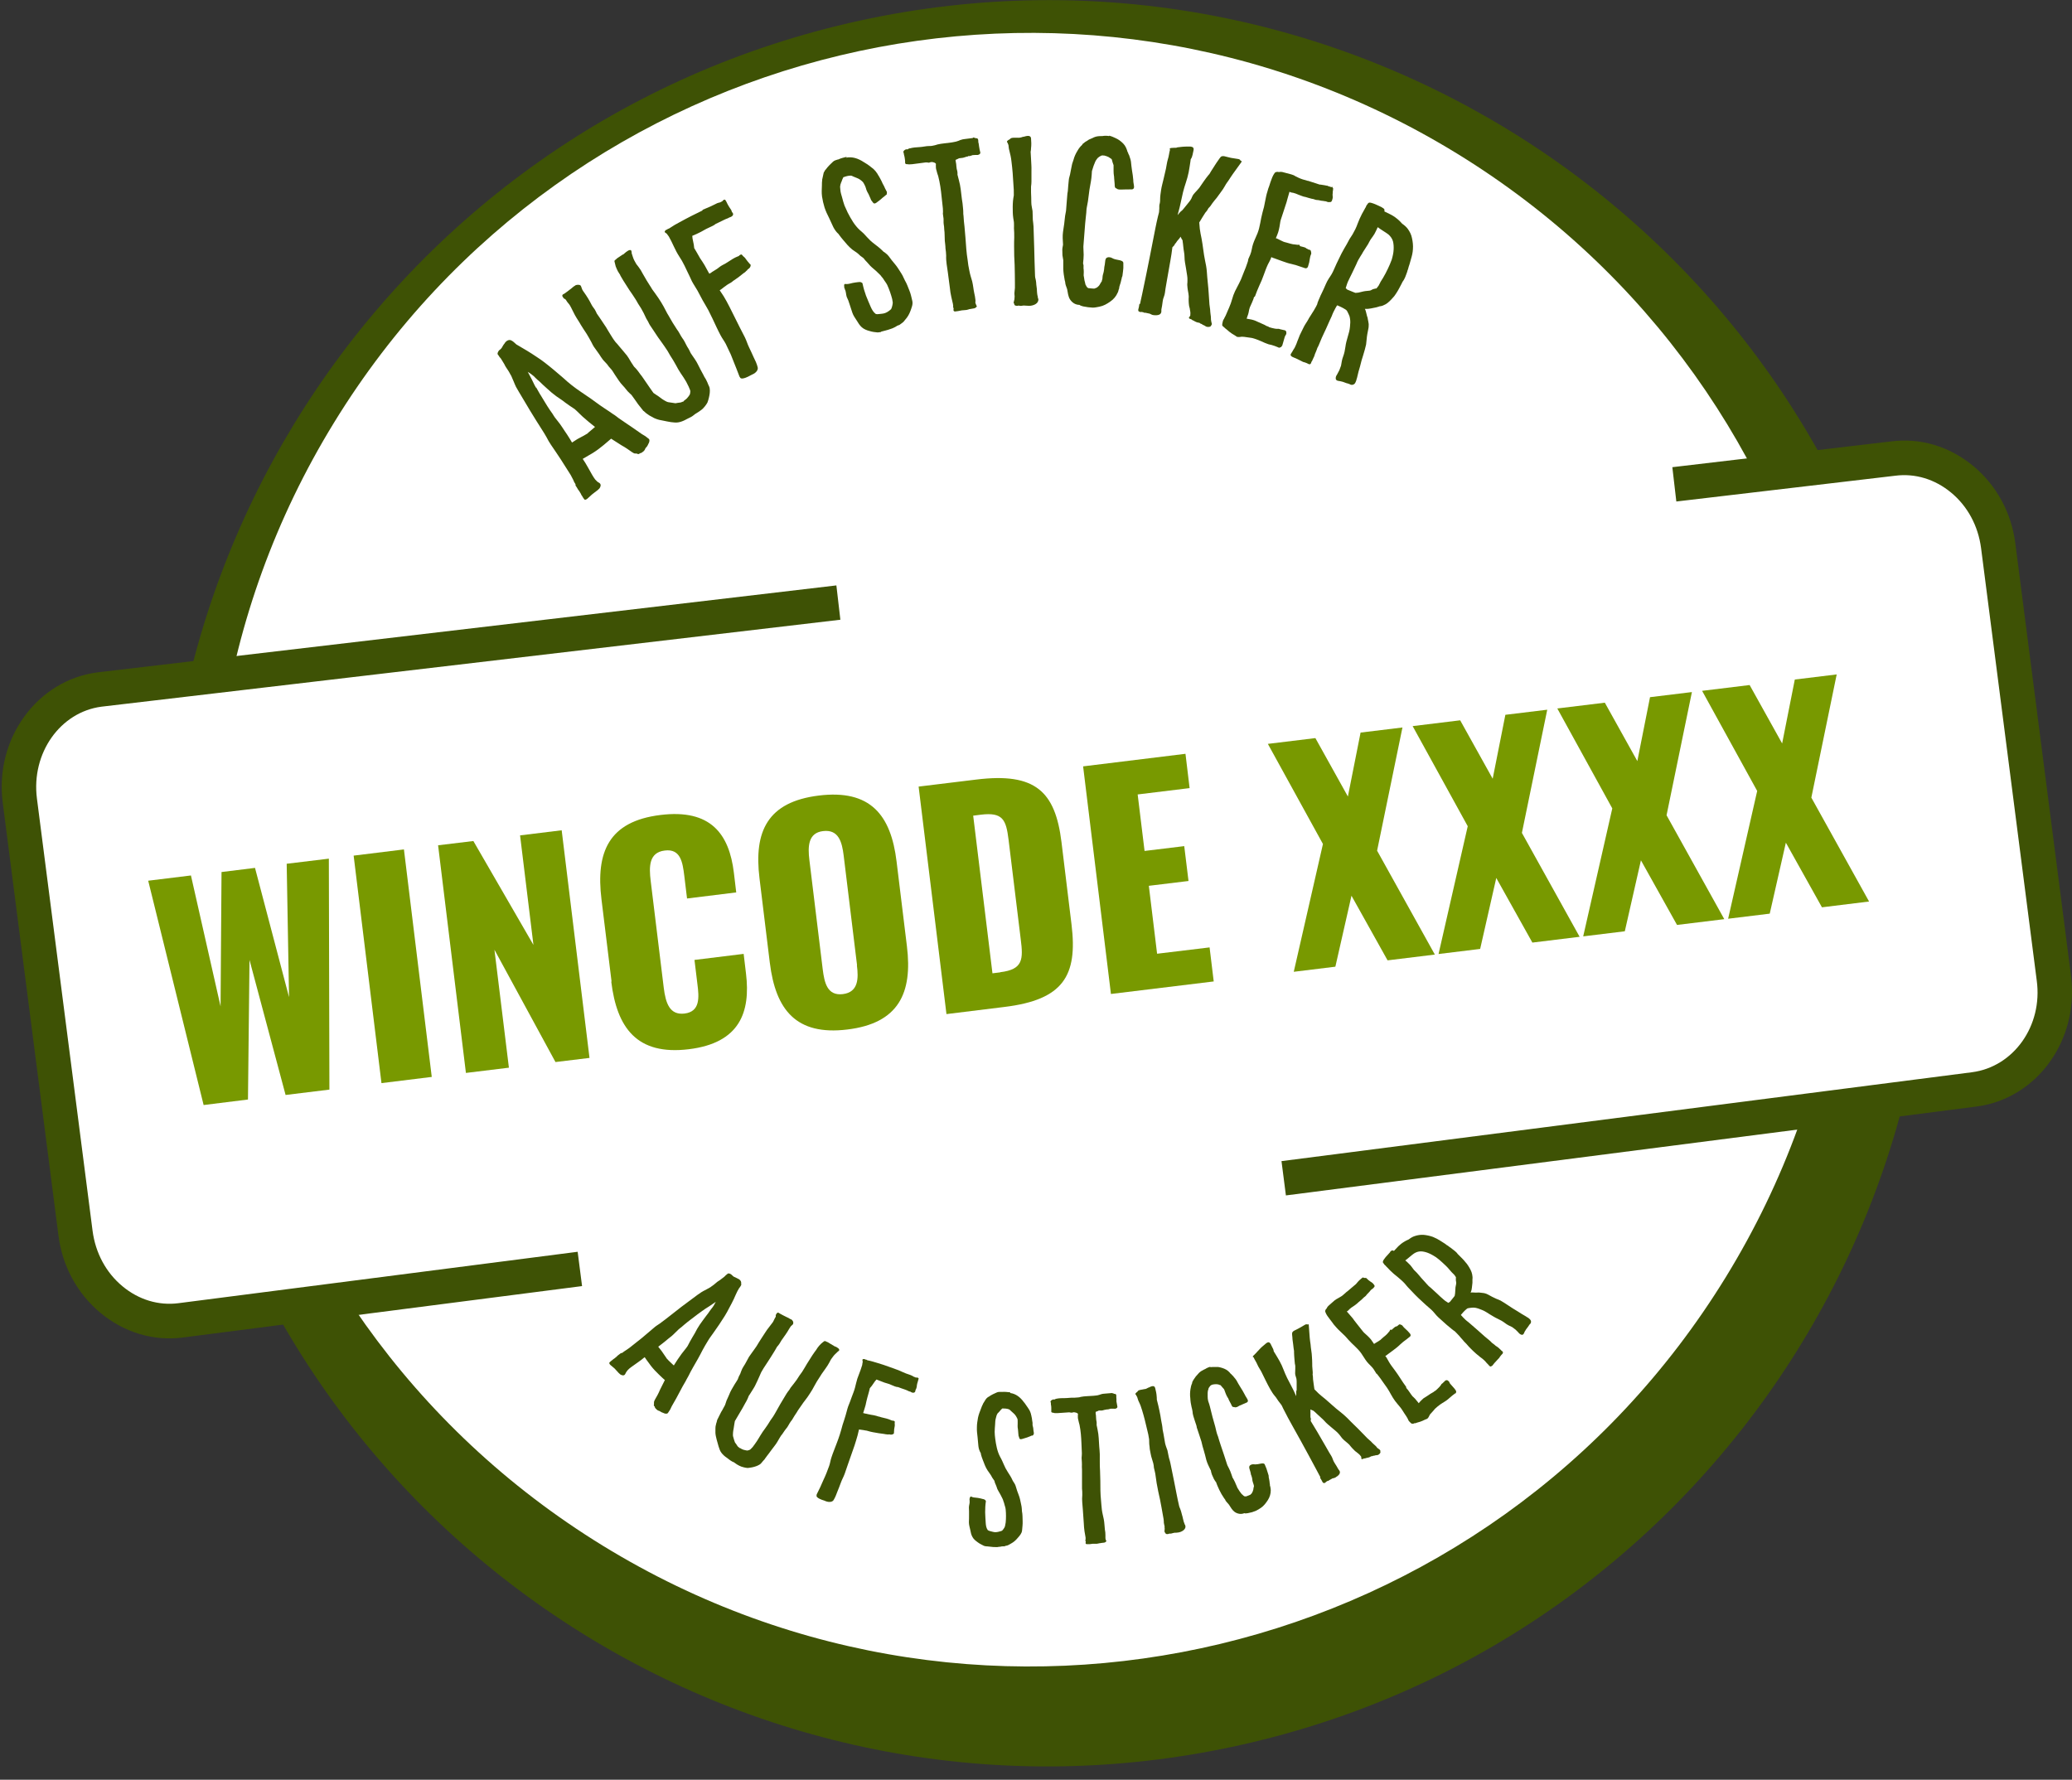
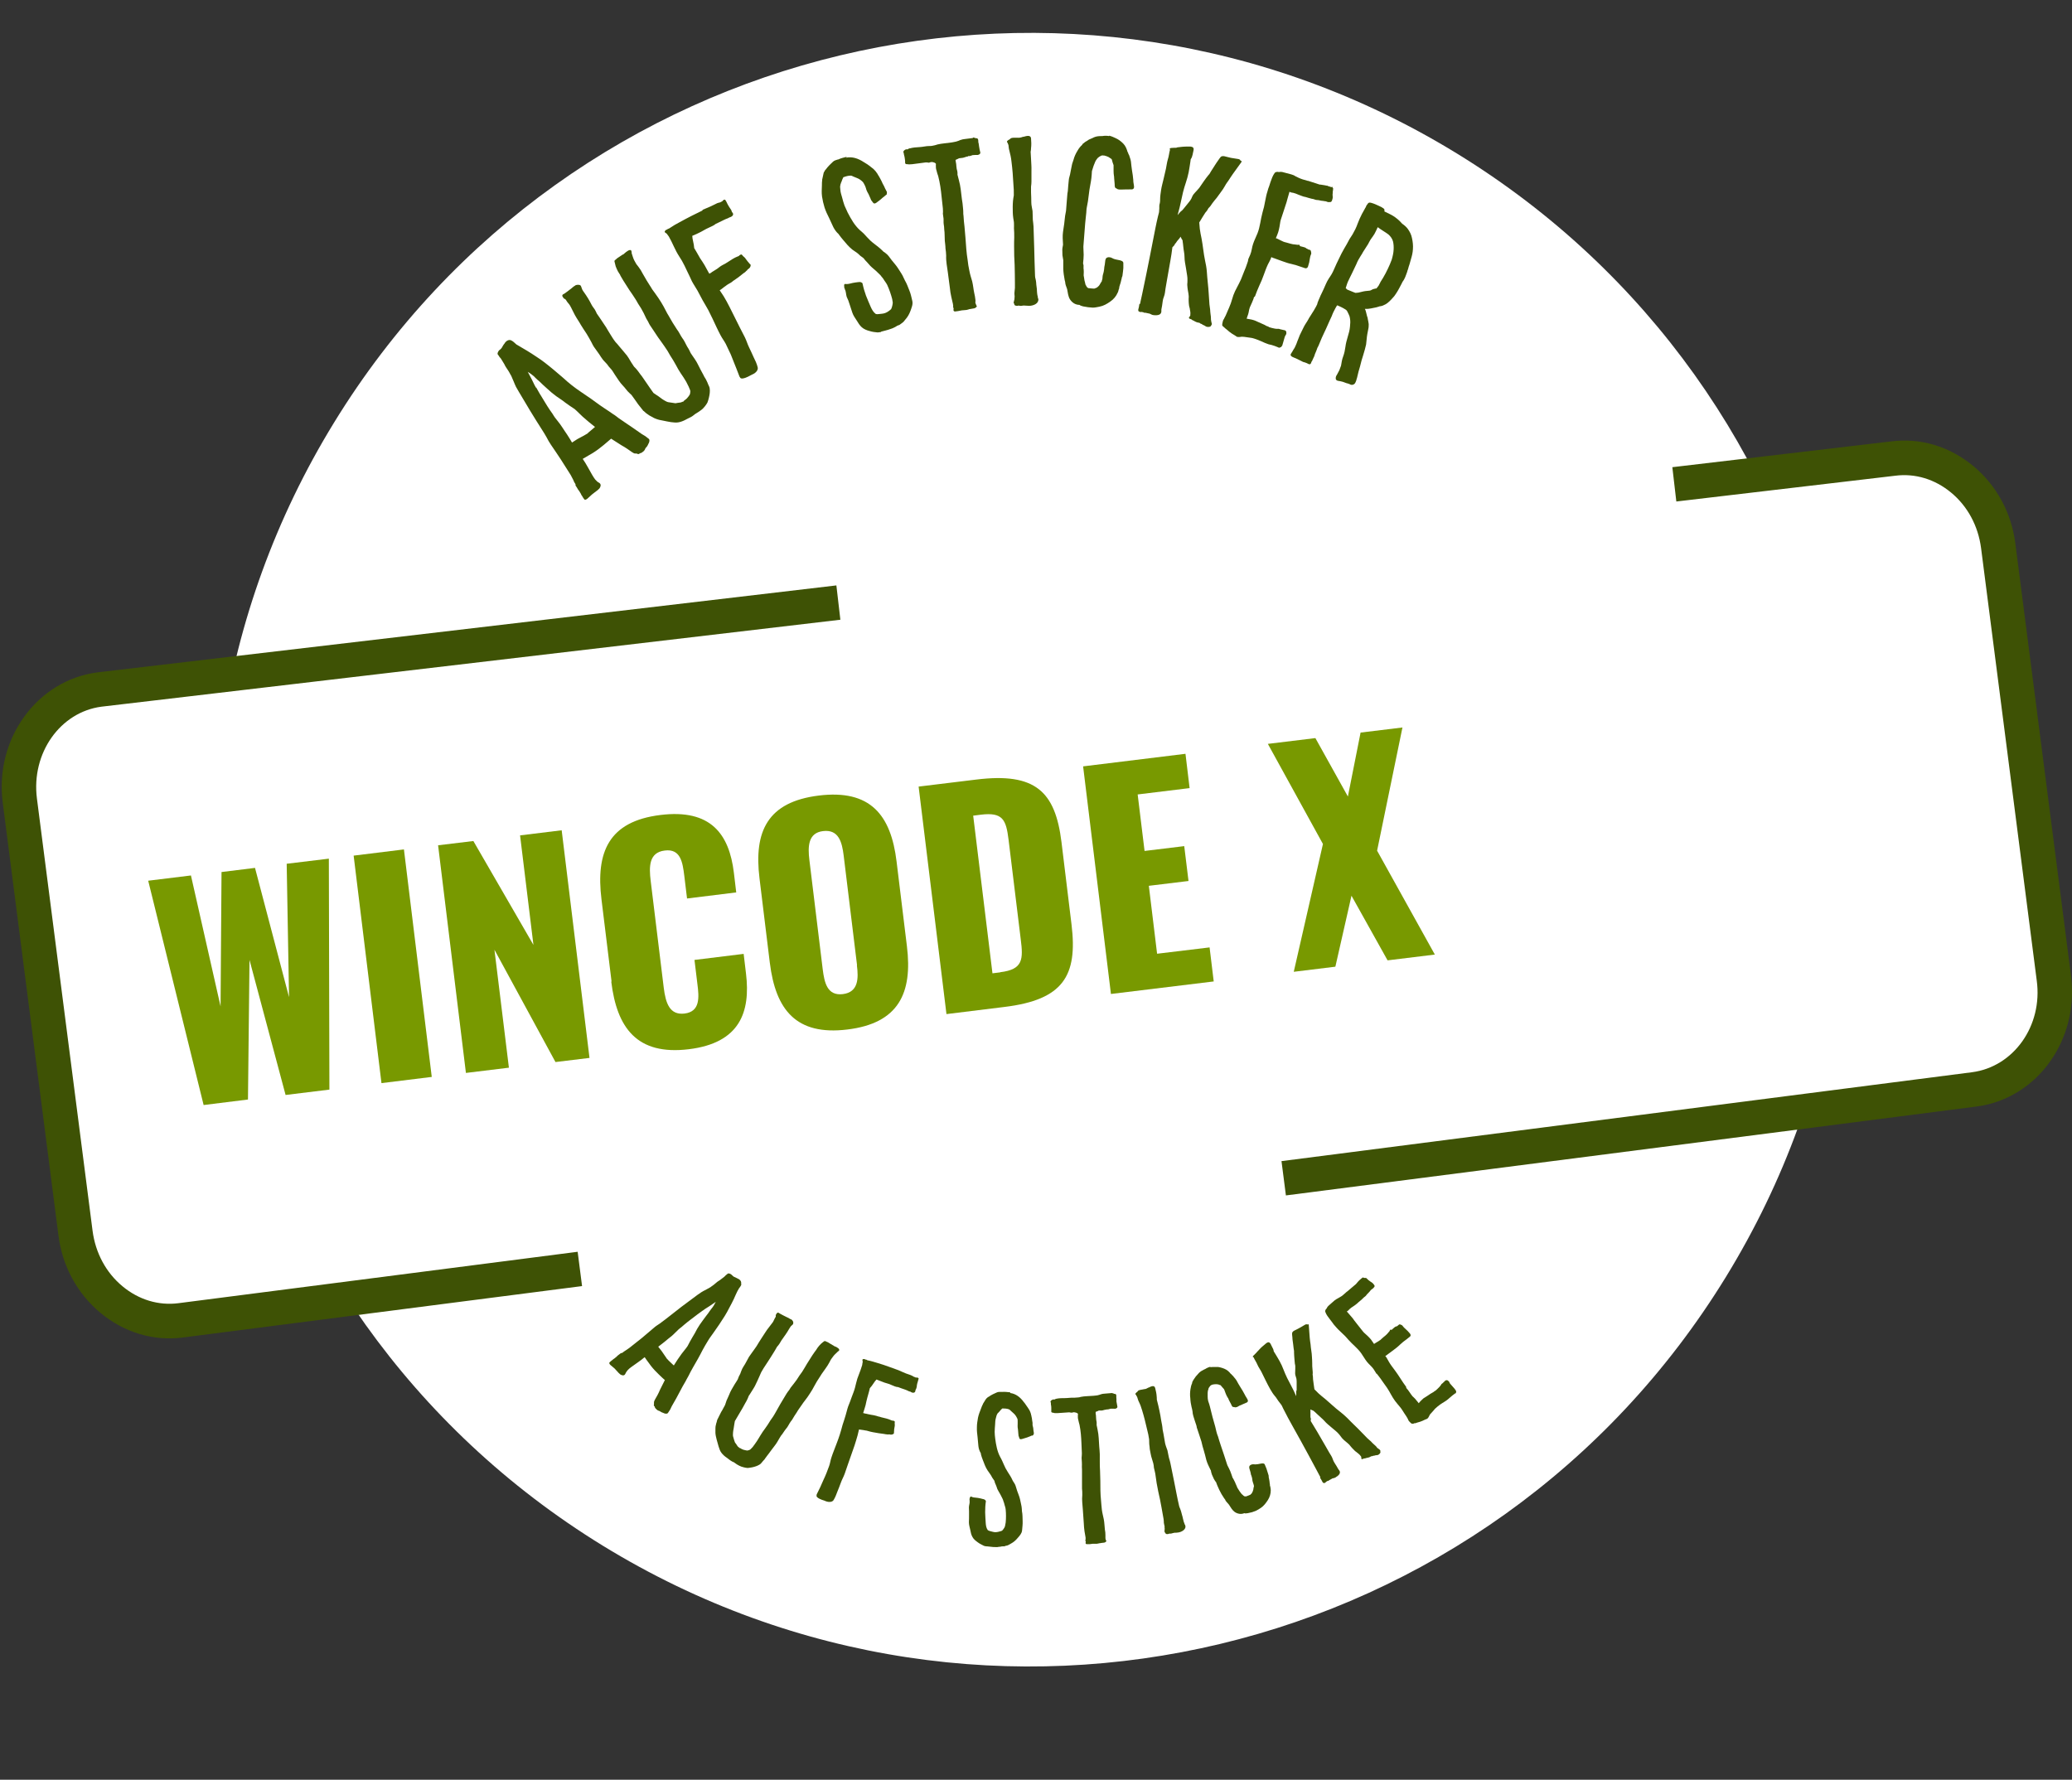
<svg xmlns="http://www.w3.org/2000/svg" width="149" height="128" viewBox="0 0 149 128" fill="none">
  <rect x="0" y="0" width="149" height="128" fill="#333333" stroke="none" />
  <g id="Ebene_1" clip-path="url(#clip0_5_2215)">
-     <path id="Vector" d="M88.879 125.577C123.137 118.112 144.858 84.279 137.395 50.01C129.932 15.741 96.111 -5.988 61.853 1.478C27.596 8.944 5.874 42.776 13.338 77.045C20.801 111.314 54.622 133.043 88.879 125.577Z" fill="#3E5205" />
    <path id="Vector_2" d="M124.114 91.837C141.078 64.189 132.424 28.019 104.785 11.05C77.147 -5.919 40.989 2.737 24.026 30.386C7.062 58.033 15.716 94.203 43.355 111.172C70.994 128.141 107.151 119.485 124.114 91.837Z" fill="white" />
    <path id="Vector_3" d="M1.348 54.067L6.186 91.697C6.403 93.384 7.985 94.571 9.718 94.348L145.272 76.906C147.005 76.682 148.235 75.134 148.018 73.446L143.179 35.816C142.962 34.129 141.381 32.942 139.647 33.165L4.093 50.608C2.36 50.831 1.131 52.379 1.348 54.067Z" fill="white" />
    <path id="Vector_4" d="M149 71.35C149 75.492 146.107 79.07 142.125 79.585L92.471 85.977L92.154 83.51L141.808 77.117C144.799 76.731 146.91 73.778 146.464 70.517L142.461 39.419C142.253 37.823 141.491 36.406 140.302 35.425C139.143 34.464 137.716 34.028 136.279 34.216L120.547 36.069L120.26 33.601L135.982 31.748C138.092 31.471 140.193 32.105 141.897 33.512C143.571 34.9 144.651 36.882 144.928 39.102L148.931 70.2C148.98 70.587 149 70.963 149 71.35Z" fill="#3E5205" />
    <path id="Vector_5" d="M60.432 44.572L7.301 50.825C4.329 51.212 2.239 54.165 2.655 57.426L6.657 88.524C6.866 90.12 7.628 91.537 8.817 92.518C9.976 93.479 11.403 93.915 12.839 93.727L41.54 90.03L41.857 92.498L13.156 96.195C11.036 96.472 8.936 95.838 7.232 94.43C5.558 93.043 4.478 91.061 4.201 88.841L0.198 57.743C-0.406 53.154 2.655 48.923 7.004 48.358L60.145 42.104L60.432 44.572Z" fill="#3E5205" />
    <path id="Vector_6" d="M10.66 63.342L13.731 62.965L15.861 72.38L15.93 62.718L18.338 62.42L20.785 71.716L20.616 62.123L23.648 61.756L23.688 78.366L20.537 78.752L17.942 69.04L17.832 79.079L14.643 79.476L10.66 63.352V63.342Z" fill="#789900" />
    <path id="Vector_7" d="M25.431 61.538L29.047 61.092L31.048 77.454L27.432 77.9L25.431 61.538Z" fill="#789900" />
    <path id="Vector_8" d="M31.494 60.795L34.04 60.488L38.36 67.96L37.399 60.082L40.391 59.715L42.392 76.087L39.945 76.384L35.556 68.307L36.596 76.79L33.505 77.167L31.504 60.795H31.494Z" fill="#789900" />
    <path id="Vector_9" d="M43.977 70.587L43.254 64.69C42.837 61.301 43.759 59.071 47.494 58.615C51.11 58.169 52.437 59.983 52.774 62.767L52.943 64.184L49.406 64.621L49.208 62.985C49.089 62.034 48.95 61.023 47.801 61.172C46.652 61.31 46.671 62.351 46.79 63.342L47.731 71.042C47.87 72.152 48.157 73.024 49.227 72.896C50.357 72.757 50.278 71.736 50.149 70.755L49.941 69.04L53.477 68.605L53.646 70.022C53.983 72.806 53.19 75.016 49.535 75.462C45.8 75.918 44.363 73.926 43.957 70.606L43.977 70.587Z" fill="#789900" />
    <path id="Vector_10" d="M55.36 69.258L54.617 63.174C54.201 59.794 55.191 57.673 58.877 57.218C62.572 56.762 64.068 58.595 64.474 61.965L65.217 68.049C65.633 71.429 64.623 73.599 60.928 74.045C57.252 74.491 55.776 72.628 55.36 69.249V69.258ZM61.631 69.417L60.67 61.538C60.551 60.567 60.313 59.636 59.184 59.774C58.114 59.903 58.084 60.874 58.203 61.846L59.164 69.724C59.283 70.656 59.481 71.637 60.611 71.498C61.74 71.359 61.74 70.359 61.621 69.427L61.631 69.417Z" fill="#789900" />
    <path id="Vector_11" d="M66.059 56.573L70.2 56.068C74.46 55.543 75.887 56.93 76.333 60.567L77.056 66.503C77.502 70.18 76.462 71.904 72.241 72.42L68.061 72.935L66.059 56.573ZM71.934 69.922C73.569 69.724 73.589 69.001 73.4 67.534L72.528 60.399C72.35 58.962 72.122 58.397 70.527 58.595L69.983 58.664L71.369 70.002L71.934 69.932V69.922Z" fill="#789900" />
    <path id="Vector_12" d="M77.898 55.117L85.249 54.215L85.546 56.682L81.811 57.138L82.307 61.202L85.16 60.855L85.467 63.362L82.614 63.709L83.208 68.594L86.983 68.139L87.28 70.587L79.889 71.488L77.888 55.117H77.898Z" fill="#789900" />
    <path id="Vector_13" d="M95.126 60.686L91.173 53.501L94.591 53.085L96.929 57.287L97.841 52.688L100.852 52.322L99.029 61.182L103.181 68.654L99.782 69.07L97.187 64.422L96.028 69.526L93.036 69.893L95.136 60.696L95.126 60.686Z" fill="#789900" />
-     <path id="Vector_14" d="M105.538 59.408L101.585 52.223L105.003 51.806L107.341 56.008L108.253 51.41L111.264 51.044L109.442 59.903L113.593 67.376L110.195 67.792L107.599 63.144L106.44 68.248L103.448 68.614L105.548 59.418L105.538 59.408Z" fill="#789900" />
-     <path id="Vector_15" d="M115.94 58.139L111.988 50.954L115.405 50.538L117.743 54.74L118.655 50.142L121.667 49.775L119.844 58.635L123.995 66.107L120.597 66.523L118.001 61.875L116.842 66.979L113.85 67.346L115.94 58.149V58.139Z" fill="#789900" />
-     <path id="Vector_16" d="M126.353 56.871L122.4 49.686L125.818 49.269L128.156 53.471L129.067 48.873L132.079 48.506L130.256 57.366L134.407 64.838L131.019 65.255L128.423 60.607L127.264 65.711L124.272 66.077L126.363 56.88L126.353 56.871Z" fill="#789900" />
    <path id="Vector_17" d="M36.259 24.742C36.349 24.563 36.547 24.395 36.745 24.474C36.883 24.534 37.002 24.652 37.111 24.752L37.131 24.771L37.25 24.841C37.458 24.97 37.686 25.098 37.904 25.227C38.132 25.366 38.35 25.505 38.568 25.653C38.795 25.802 39.004 25.941 39.212 26.109C39.648 26.446 40.074 26.813 40.49 27.17C40.698 27.358 40.896 27.536 41.114 27.705C41.332 27.873 41.559 28.042 41.797 28.2C42.025 28.359 42.253 28.508 42.481 28.666L43.125 29.132C43.343 29.28 43.571 29.439 43.789 29.578L44.076 29.776C44.165 29.835 44.254 29.885 44.334 29.954C44.512 30.103 44.72 30.222 44.908 30.361L45.522 30.777L46.146 31.213L46.394 31.362L46.473 31.421L46.503 31.441L46.533 31.471L46.602 31.52L46.652 31.56L46.672 31.58C46.741 31.659 46.681 31.847 46.622 31.927C46.582 32.035 46.513 32.145 46.424 32.224C46.394 32.303 46.355 32.382 46.295 32.442C46.216 32.511 46.127 32.59 46.018 32.6C45.968 32.65 45.909 32.68 45.839 32.64H45.819L45.79 32.62C45.76 32.62 45.72 32.61 45.691 32.62C45.602 32.62 45.532 32.571 45.453 32.521L45.096 32.273C44.968 32.184 44.829 32.105 44.69 32.026C44.492 31.907 44.314 31.778 44.115 31.659L43.947 31.55L43.739 31.728L43.412 32.006C43.174 32.204 42.927 32.392 42.659 32.561C42.54 32.64 42.421 32.7 42.303 32.769C42.184 32.838 42.065 32.917 41.946 32.977L41.976 32.957L41.906 33.007C42.164 33.373 42.362 33.78 42.59 34.166C42.659 34.275 42.719 34.384 42.798 34.483L42.897 34.583L42.966 34.652L43.046 34.701C43.135 34.751 43.194 34.8 43.194 34.91C43.194 34.989 43.125 35.137 43.036 35.197C42.986 35.246 42.937 35.286 42.877 35.326C42.778 35.415 42.669 35.474 42.57 35.564L42.352 35.762C42.273 35.831 42.213 35.91 42.104 35.94C42.065 35.95 42.035 35.94 42.015 35.91C41.946 35.831 41.896 35.732 41.837 35.633L41.807 35.603L41.778 35.524L41.758 35.494L41.639 35.296C41.639 35.296 41.569 35.227 41.55 35.177C41.5 35.098 41.461 35.009 41.401 34.939C41.381 34.919 41.381 34.89 41.391 34.85L41.361 34.781C41.361 34.781 41.302 34.701 41.282 34.652L41.223 34.513L41.035 34.156L40.331 33.046C40.103 32.69 39.856 32.343 39.618 31.986C39.558 31.897 39.499 31.808 39.449 31.718L39.311 31.461C39.212 31.282 39.103 31.104 38.994 30.936C38.409 30.024 37.844 29.092 37.3 28.161L37.101 27.814C37.042 27.695 36.992 27.566 36.943 27.447L36.755 27.011L36.715 26.952C36.666 26.862 36.626 26.773 36.566 26.684L36.408 26.446C36.408 26.446 36.349 26.357 36.329 26.317L36.259 26.179L36.101 25.921C36.061 25.861 36.012 25.762 35.972 25.733C35.903 25.673 35.873 25.574 35.804 25.505C35.734 25.425 35.833 25.267 35.883 25.207C35.913 25.178 35.932 25.158 35.972 25.138L36.002 25.098L36.041 25.069L36.091 24.999C36.141 24.92 36.19 24.811 36.259 24.732V24.742ZM38.558 27.863L38.578 27.903L38.825 28.339L38.895 28.448C39.112 28.795 39.311 29.152 39.548 29.498L39.737 29.766C39.786 29.845 39.836 29.934 39.895 30.014L40.272 30.499C40.391 30.658 40.49 30.826 40.599 30.985C40.727 31.173 40.856 31.362 40.975 31.56L41.134 31.827L41.183 31.798L41.52 31.58C41.718 31.461 41.936 31.372 42.134 31.243L42.203 31.203H42.213L42.332 31.094L42.649 30.826L42.788 30.707C42.481 30.47 42.184 30.222 41.896 29.964C41.698 29.786 41.52 29.588 41.322 29.419C41.094 29.271 40.876 29.122 40.658 28.963C40.549 28.884 40.44 28.785 40.321 28.716L40.004 28.498C39.786 28.339 39.568 28.161 39.37 27.972L39.053 27.685L38.795 27.437C38.697 27.348 38.597 27.279 38.508 27.18C38.429 27.09 38.34 27.011 38.241 26.942C38.161 26.872 38.072 26.823 37.983 26.763L37.953 26.743L38.251 27.308L38.429 27.675L38.548 27.893L38.558 27.863Z" fill="#3E5205" />
    <path id="Vector_18" d="M41.361 20.53C41.431 20.49 41.559 20.47 41.639 20.49H41.669C41.718 20.51 41.768 20.53 41.787 20.599L41.867 20.817C41.896 20.887 41.946 20.946 41.986 21.005C42.094 21.154 42.184 21.293 42.283 21.451C42.372 21.6 42.451 21.739 42.53 21.897C42.59 22.026 42.689 22.135 42.768 22.254C42.828 22.343 42.867 22.452 42.917 22.551C43.045 22.74 43.184 22.928 43.303 23.116L43.501 23.414C43.571 23.503 43.62 23.602 43.68 23.701C43.808 23.899 43.917 24.107 44.046 24.296C44.115 24.395 44.185 24.514 44.264 24.603C44.353 24.702 44.442 24.791 44.522 24.9C44.601 24.999 44.68 25.088 44.759 25.178C44.829 25.247 44.878 25.336 44.948 25.406C45.136 25.604 45.265 25.852 45.403 26.079L45.522 26.258C45.522 26.258 45.572 26.347 45.602 26.377C45.691 26.456 45.76 26.545 45.829 26.625L45.948 26.783C45.988 26.833 46.018 26.882 46.057 26.932C46.136 27.021 46.206 27.13 46.275 27.229L46.731 27.893L46.989 28.26L47.206 28.408C47.306 28.478 47.414 28.537 47.504 28.616C47.583 28.676 47.662 28.735 47.751 28.785C47.84 28.834 47.95 28.904 48.048 28.924L48.376 28.973L48.574 29.003L48.742 28.973C48.831 28.963 48.92 28.953 49 28.934C49.019 28.914 49.039 28.904 49.079 28.894H49.128C49.168 28.825 49.237 28.785 49.287 28.745C49.386 28.676 49.445 28.597 49.515 28.508C49.564 28.428 49.614 28.389 49.624 28.299C49.644 28.21 49.654 28.131 49.624 28.052C49.574 27.953 49.544 27.834 49.485 27.735C49.426 27.635 49.406 27.556 49.346 27.457C49.277 27.358 49.227 27.249 49.158 27.15L48.95 26.843C48.821 26.654 48.712 26.456 48.603 26.248C48.484 26.02 48.336 25.792 48.197 25.574C48.128 25.465 48.078 25.356 48.009 25.247C47.94 25.138 47.86 25.029 47.791 24.92C47.642 24.692 47.474 24.484 47.325 24.266L46.87 23.582C46.79 23.463 46.701 23.344 46.642 23.206C46.612 23.156 46.592 23.096 46.562 23.057L46.473 22.908C46.404 22.789 46.364 22.651 46.295 22.532L46.107 22.185L45.879 21.828C45.819 21.729 45.77 21.62 45.701 21.521C45.562 21.293 45.403 21.075 45.255 20.857C45.106 20.629 44.958 20.401 44.819 20.173L44.621 19.836C44.621 19.836 44.581 19.727 44.541 19.687C44.512 19.638 44.472 19.578 44.442 19.529C44.383 19.4 44.314 19.281 44.274 19.152C44.244 19.053 44.224 18.944 44.195 18.835C44.165 18.756 44.215 18.696 44.274 18.677C44.353 18.587 44.442 18.528 44.541 18.468C44.641 18.409 44.73 18.33 44.839 18.28H44.849L44.898 18.23C44.948 18.201 44.977 18.151 45.027 18.122L45.146 18.042C45.205 18.003 45.304 17.963 45.364 17.993C45.413 18.022 45.413 18.102 45.423 18.151V18.171V18.191V18.211C45.483 18.379 45.532 18.587 45.621 18.746C45.671 18.825 45.711 18.914 45.76 18.994L45.928 19.212C46.037 19.36 46.136 19.509 46.216 19.677L46.503 20.173C46.572 20.292 46.652 20.401 46.721 20.52C46.79 20.609 46.84 20.718 46.899 20.807C47.048 21.015 47.206 21.223 47.345 21.431C47.484 21.63 47.603 21.838 47.722 22.046C47.85 22.264 47.94 22.492 48.078 22.7C48.217 22.928 48.336 23.166 48.484 23.384C48.554 23.483 48.603 23.582 48.673 23.681C48.742 23.78 48.821 23.879 48.871 23.988C48.93 24.097 48.99 24.206 49.059 24.305C49.128 24.405 49.198 24.494 49.247 24.603C49.307 24.712 49.356 24.831 49.416 24.93C49.475 25.019 49.535 25.118 49.584 25.217C49.614 25.277 49.634 25.336 49.663 25.386L49.762 25.534L49.98 25.852C50.139 26.079 50.238 26.327 50.367 26.565L50.575 26.951C50.624 27.051 50.674 27.16 50.743 27.249C50.783 27.308 50.793 27.358 50.822 27.407C50.852 27.467 50.882 27.526 50.902 27.586C50.941 27.705 51.011 27.794 51.031 27.913C51.07 28.131 51.031 28.379 50.981 28.587C50.951 28.706 50.922 28.834 50.872 28.953C50.822 29.052 50.753 29.142 50.684 29.231C50.595 29.34 50.515 29.429 50.397 29.508L50.228 29.627L49.961 29.796C49.961 29.796 49.871 29.875 49.812 29.915C49.743 29.964 49.673 30.004 49.604 30.034L49.386 30.143C49.208 30.242 49.019 30.331 48.811 30.371C48.633 30.41 48.435 30.381 48.257 30.361C48.058 30.331 47.87 30.291 47.682 30.252C47.494 30.222 47.315 30.182 47.147 30.113C47.068 30.083 46.979 30.044 46.909 29.994C46.83 29.944 46.741 29.915 46.672 29.865L46.463 29.716L46.374 29.637L46.275 29.548H46.255L46.226 29.498L46.176 29.439C46.057 29.27 45.899 29.112 45.79 28.934C45.671 28.745 45.532 28.587 45.413 28.408C45.324 28.319 45.215 28.23 45.136 28.141C45.027 28.022 44.938 27.883 44.819 27.764C44.581 27.526 44.413 27.239 44.224 26.962C44.135 26.833 44.066 26.694 43.967 26.575C43.917 26.506 43.848 26.456 43.798 26.387L43.65 26.189C43.551 26.07 43.432 25.97 43.343 25.852C43.254 25.733 43.174 25.614 43.095 25.485C42.966 25.297 42.828 25.118 42.699 24.93C42.639 24.841 42.59 24.732 42.54 24.633C42.421 24.424 42.312 24.206 42.184 24.008C42.045 23.79 41.896 23.582 41.768 23.364C41.639 23.126 41.47 22.898 41.342 22.66C41.213 22.433 41.114 22.185 40.985 21.967C40.916 21.848 40.816 21.768 40.747 21.65C40.717 21.61 40.698 21.55 40.658 21.531L40.608 21.491C40.608 21.491 40.559 21.491 40.549 21.461C40.509 21.422 40.48 21.372 40.45 21.323C40.42 21.263 40.44 21.194 40.499 21.164L40.579 21.124L40.826 20.946L41.094 20.738C41.183 20.668 41.262 20.589 41.361 20.54V20.53Z" fill="#3E5205" />
    <path id="Vector_19" d="M50.525 15.089C50.724 15 50.922 14.93 51.13 14.831L51.377 14.712C51.447 14.683 51.506 14.643 51.575 14.613C51.625 14.593 51.684 14.574 51.734 14.564H51.774C51.774 14.564 51.883 14.494 51.942 14.475C51.992 14.385 52.12 14.316 52.16 14.385C52.219 14.465 52.259 14.554 52.299 14.643L52.358 14.752L52.447 14.901L52.487 14.96C52.556 15.049 52.606 15.129 52.626 15.228L52.715 15.357C52.715 15.357 52.725 15.436 52.705 15.475C52.655 15.565 52.546 15.614 52.437 15.644C52.398 15.674 52.358 15.694 52.328 15.703C52.12 15.773 51.922 15.892 51.724 15.981L51.457 16.11C51.328 16.229 51.12 16.298 50.991 16.367L50.783 16.466L50.406 16.675C50.208 16.784 49.99 16.873 49.782 16.962L49.802 17.16L49.891 17.596L49.921 17.844L50.07 18.092L50.347 18.577C50.456 18.746 50.575 18.904 50.674 19.083C50.773 19.251 50.852 19.42 50.951 19.588L51.011 19.687L51.06 19.658C51.06 19.658 51.149 19.598 51.09 19.648L51.209 19.558L51.338 19.479L51.575 19.331C51.694 19.241 51.813 19.142 51.942 19.073L52.11 18.984L52.15 18.964L52.309 18.865C52.556 18.706 52.794 18.538 53.062 18.439L53.121 18.419C53.19 18.33 53.319 18.26 53.369 18.34C53.408 18.399 53.458 18.448 53.517 18.488C53.567 18.528 53.606 18.587 53.646 18.647C53.696 18.706 53.735 18.766 53.775 18.815L53.854 18.904C53.854 18.904 53.894 18.974 53.923 18.984C54.013 19.023 53.983 19.142 53.943 19.212C53.904 19.281 53.834 19.34 53.765 19.38C53.735 19.43 53.686 19.489 53.646 19.519L53.676 19.479V19.459C53.626 19.549 53.547 19.608 53.458 19.658C53.23 19.846 53.002 20.024 52.754 20.183H52.745L52.665 20.252L52.566 20.322L52.378 20.431L52.269 20.5C52.209 20.54 52.18 20.579 52.051 20.659C51.962 20.718 51.883 20.807 51.783 20.857L51.754 20.877C51.853 21.015 51.942 21.154 52.031 21.293C52.18 21.541 52.319 21.788 52.447 22.046L53.2 23.552L53.567 24.266C53.686 24.504 53.755 24.761 53.874 24.999C53.993 25.227 54.082 25.455 54.191 25.683C54.31 25.921 54.429 26.169 54.488 26.426C54.538 26.644 54.3 26.852 54.121 26.922L53.983 26.991L53.795 27.09C53.676 27.15 53.547 27.199 53.418 27.219C53.309 27.239 53.23 27.199 53.21 27.13L53.18 27.09C53.101 26.882 53.022 26.684 52.943 26.476C52.873 26.278 52.774 26.079 52.705 25.881C52.626 25.693 52.566 25.505 52.467 25.316C52.378 25.118 52.279 24.92 52.19 24.732C52.081 24.523 51.932 24.335 51.823 24.127C51.714 23.929 51.625 23.731 51.526 23.532C51.338 23.126 51.149 22.72 50.941 22.314C50.813 22.076 50.664 21.838 50.535 21.61C50.397 21.372 50.288 21.124 50.149 20.886C50.02 20.659 49.871 20.45 49.753 20.223C49.693 20.104 49.644 19.975 49.584 19.856L49.406 19.489C49.287 19.241 49.178 18.994 49.039 18.756C48.91 18.538 48.762 18.33 48.643 18.102C48.514 17.864 48.405 17.606 48.286 17.368C48.227 17.249 48.167 17.131 48.098 17.012L48.068 16.972C48.068 16.972 47.999 16.873 47.959 16.823L47.93 16.794L47.831 16.724C47.742 16.665 47.87 16.516 47.959 16.516C47.999 16.476 48.049 16.447 48.108 16.437C48.247 16.358 48.376 16.258 48.514 16.179L48.891 15.971C49.168 15.812 49.455 15.674 49.733 15.525L50.515 15.139L50.525 15.089Z" fill="#3E5205" />
    <path id="Vector_20" d="M60.828 11.343C61.284 11.244 61.73 11.402 62.116 11.66C62.206 11.71 62.295 11.769 62.374 11.819L62.552 11.947L62.592 11.977L62.622 12.007L62.701 12.066C62.77 12.116 62.849 12.175 62.919 12.265C62.958 12.304 62.998 12.354 63.028 12.403L63.057 12.443L63.087 12.483C63.117 12.552 63.166 12.611 63.206 12.681L63.295 12.839L63.394 13.028L63.474 13.206C63.543 13.325 63.602 13.434 63.652 13.563L63.721 13.692C63.721 13.692 63.721 13.702 63.731 13.721C63.781 13.771 63.791 13.84 63.771 13.9C63.771 13.92 63.771 13.939 63.771 13.969C63.751 14.009 63.721 14.019 63.691 14.039C63.662 14.058 63.632 14.088 63.602 14.118L63.474 14.217L63.384 14.296L63.266 14.395C63.266 14.395 63.186 14.455 63.147 14.485C63.067 14.544 62.998 14.613 62.909 14.633C62.889 14.633 62.859 14.633 62.84 14.623C62.82 14.623 62.8 14.603 62.79 14.584L62.76 14.544L62.661 14.415L62.641 14.385L62.602 14.286C62.572 14.197 62.523 14.128 62.493 14.039C62.463 13.949 62.404 13.88 62.364 13.791C62.324 13.702 62.285 13.622 62.265 13.523C62.245 13.454 62.215 13.374 62.176 13.305C62.136 13.236 62.106 13.156 62.057 13.097C61.938 12.978 61.799 12.869 61.641 12.81L61.373 12.701C61.314 12.671 61.235 12.631 61.175 12.631C61.007 12.631 60.828 12.681 60.67 12.74H60.65C60.62 12.8 60.591 12.859 60.571 12.909L60.511 13.077C60.511 13.077 60.472 13.137 60.472 13.166C60.472 13.196 60.462 13.216 60.442 13.236V13.265C60.442 13.265 60.412 13.384 60.412 13.434L60.432 13.662C60.442 13.85 60.511 14.029 60.561 14.217C60.611 14.405 60.66 14.594 60.729 14.782C60.799 14.95 60.878 15.119 60.957 15.287C61.195 15.743 61.453 16.209 61.839 16.556C61.928 16.635 62.027 16.714 62.116 16.803L62.344 17.051C62.503 17.23 62.671 17.388 62.859 17.527C63.067 17.686 63.285 17.854 63.474 18.042L63.543 18.112C63.602 18.131 63.642 18.181 63.701 18.221C63.781 18.28 63.86 18.359 63.919 18.439C64.058 18.627 64.197 18.815 64.355 18.994C64.534 19.202 64.662 19.43 64.811 19.658C64.88 19.767 64.94 19.876 64.989 19.995C65.019 20.044 65.039 20.104 65.069 20.163C65.207 20.391 65.296 20.649 65.395 20.896C65.495 21.134 65.544 21.392 65.604 21.64C65.663 21.887 65.554 22.125 65.475 22.353C65.386 22.591 65.277 22.789 65.108 22.978L64.979 23.136C64.979 23.136 64.88 23.235 64.821 23.265C64.771 23.295 64.722 23.344 64.672 23.374C64.623 23.384 64.563 23.404 64.524 23.433H64.484L64.474 23.463L64.345 23.533L64.286 23.562C64.207 23.602 64.137 23.632 64.068 23.651C63.929 23.701 63.8 23.741 63.682 23.77L63.374 23.85L63.345 23.879C63.266 23.899 63.176 23.899 63.107 23.909C62.909 23.889 62.721 23.869 62.542 23.81C62.344 23.761 62.136 23.681 61.978 23.543C61.829 23.414 61.71 23.225 61.611 23.057C61.492 22.869 61.363 22.7 61.294 22.492C61.225 22.304 61.175 22.105 61.106 21.917C61.066 21.818 61.046 21.719 61.007 21.62C60.967 21.531 60.928 21.442 60.888 21.352C60.828 21.174 60.848 20.966 60.749 20.797C60.749 20.777 60.739 20.748 60.739 20.728C60.729 20.728 60.719 20.708 60.709 20.688V20.599C60.709 20.599 60.69 20.49 60.719 20.451C60.769 20.401 60.819 20.431 60.858 20.431C60.947 20.431 61.027 20.421 61.106 20.401C61.254 20.361 61.393 20.331 61.542 20.312L61.71 20.292C61.779 20.292 61.819 20.272 61.889 20.292C61.918 20.292 61.938 20.312 61.948 20.322C61.987 20.322 62.017 20.351 62.027 20.401C62.067 20.55 62.087 20.688 62.136 20.837C62.186 20.976 62.225 21.124 62.275 21.263C62.374 21.531 62.503 21.798 62.612 22.066C62.701 22.264 62.8 22.452 62.978 22.581C63.038 22.601 63.107 22.601 63.166 22.591C63.315 22.571 63.454 22.571 63.593 22.532C63.741 22.492 63.88 22.403 63.999 22.304L64.068 22.244H64.078C64.127 22.135 64.157 22.046 64.177 21.937L64.197 21.808V21.778V21.739C64.187 21.65 64.177 21.59 64.157 21.501C64.068 21.164 63.949 20.817 63.8 20.49C63.721 20.331 63.602 20.203 63.513 20.044C63.474 19.985 63.424 19.935 63.384 19.886L63.325 19.806L63.246 19.727C63.077 19.558 62.899 19.39 62.711 19.241C62.622 19.162 62.532 19.073 62.453 18.974C62.384 18.885 62.295 18.805 62.215 18.716L62.106 18.577L62.047 18.528L61.869 18.399L61.7 18.241C61.571 18.131 61.423 18.052 61.294 17.953C61.046 17.755 60.848 17.517 60.65 17.279C60.541 17.15 60.432 17.021 60.343 16.893L60.303 16.833C60.145 16.695 60.026 16.526 59.927 16.338C59.818 16.12 59.729 15.892 59.62 15.674C59.491 15.426 59.382 15.188 59.293 14.921C59.214 14.663 59.154 14.405 59.114 14.138C59.075 13.86 59.095 13.593 59.105 13.315C59.105 13.196 59.105 13.077 59.124 12.958C59.124 12.919 59.124 12.879 59.144 12.829L59.204 12.552C59.224 12.473 59.224 12.393 59.293 12.324C59.293 12.294 59.323 12.255 59.342 12.235L59.402 12.165L59.501 12.037C59.58 11.938 59.679 11.848 59.768 11.759C59.858 11.67 59.947 11.571 60.066 11.531C60.125 11.511 60.184 11.492 60.244 11.472H60.274C60.363 11.422 60.472 11.393 60.561 11.363L60.908 11.274L60.828 11.343Z" fill="#3E5205" />
    <path id="Vector_21" d="M69.963 9.896C70.032 9.886 70.101 9.906 70.141 9.936H70.18C70.319 9.936 70.349 10.015 70.349 10.134C70.349 10.203 70.349 10.253 70.379 10.332L70.408 10.54C70.428 10.689 70.458 10.828 70.497 10.976C70.507 11.095 70.329 11.165 70.24 11.145H70.121C70.121 11.145 70.052 11.145 70.002 11.155H69.953C69.883 11.184 69.824 11.194 69.735 11.224H69.626C69.626 11.224 69.596 11.244 69.576 11.264H69.507C69.507 11.264 69.427 11.303 69.368 11.313C69.319 11.333 69.269 11.343 69.219 11.353L68.962 11.383C68.962 11.383 68.932 11.402 68.912 11.412C68.843 11.452 68.784 11.462 68.714 11.502L68.734 11.65C68.764 11.749 68.764 11.848 68.774 11.957C68.784 12.076 68.803 12.215 68.843 12.324C68.853 12.413 68.863 12.492 68.853 12.562L68.952 12.948C69.081 13.394 69.111 13.85 69.17 14.316C69.2 14.514 69.239 14.722 69.249 14.94C69.259 15.049 69.269 15.129 69.269 15.228C69.269 15.337 69.269 15.436 69.289 15.535C69.309 15.793 69.319 16.05 69.358 16.298C69.378 16.576 69.408 16.843 69.427 17.101C69.467 17.646 69.497 18.181 69.586 18.716C69.616 18.974 69.645 19.192 69.705 19.459C69.754 19.727 69.834 19.975 69.913 20.242C69.982 20.53 70.002 20.817 70.061 21.085C70.101 21.233 70.121 21.392 70.141 21.541C70.141 21.59 70.161 21.66 70.141 21.709V21.778C70.161 21.848 70.18 21.897 70.21 21.967C70.319 22.036 70.131 22.165 70.061 22.175C69.943 22.185 69.844 22.224 69.725 22.234H69.695C69.695 22.234 69.645 22.264 69.616 22.264L69.497 22.294C69.378 22.314 69.269 22.304 69.16 22.323C69.071 22.333 68.992 22.363 68.902 22.373L68.684 22.403C68.615 22.403 68.556 22.363 68.566 22.284C68.566 22.234 68.585 22.175 68.566 22.145C68.526 22.096 68.536 22.066 68.546 22.006L68.526 21.858L68.407 21.342C68.358 21.124 68.328 20.926 68.308 20.718L68.159 19.578C68.11 19.192 68.021 18.805 68.04 18.389C68.04 18.201 68.011 18.032 67.991 17.864C67.981 17.765 67.991 17.676 67.971 17.576L67.942 17.319C67.922 17.041 67.942 16.764 67.902 16.516C67.902 16.377 67.882 16.239 67.862 16.11C67.842 15.971 67.862 15.852 67.852 15.733L67.803 15.367C67.823 15.228 67.803 15.109 67.803 14.99C67.783 14.712 67.733 14.445 67.714 14.177C67.664 13.652 67.595 13.156 67.466 12.661C67.416 12.532 67.377 12.393 67.347 12.265C67.297 12.136 67.297 11.997 67.297 11.858C67.297 11.838 67.297 11.829 67.307 11.789C67.278 11.759 67.268 11.729 67.228 11.71C67.169 11.68 67.08 11.66 67.01 11.65L66.891 11.67C66.842 11.69 66.782 11.72 66.743 11.69H66.723C66.673 11.69 66.644 11.69 66.584 11.68L65.603 11.809C65.494 11.809 65.366 11.838 65.257 11.809C65.187 11.819 65.088 11.799 65.088 11.71C65.088 11.601 65.088 11.521 65.068 11.422C65.058 11.323 65.039 11.234 65.009 11.135L64.989 11.016C64.989 11.016 64.96 10.947 64.96 10.917C64.979 10.828 65.078 10.768 65.158 10.738C65.187 10.738 65.227 10.738 65.276 10.738C65.326 10.699 65.366 10.669 65.435 10.669C65.653 10.61 65.891 10.59 66.119 10.58C66.356 10.57 66.594 10.501 66.832 10.501H66.901C67.01 10.501 67.099 10.471 67.208 10.451C67.278 10.441 67.337 10.411 67.406 10.392C67.575 10.352 67.724 10.332 67.892 10.312L68.447 10.243C68.566 10.213 68.655 10.213 68.754 10.183C68.843 10.154 68.952 10.124 69.051 10.074C69.18 10.025 69.299 10.005 69.418 9.995L69.963 9.926V9.896Z" fill="#3E5205" />
    <path id="Vector_22" d="M73.608 9.837C73.767 9.797 74.114 9.668 74.143 9.955C74.163 10.174 74.173 10.431 74.143 10.659C74.143 10.748 74.133 10.828 74.114 10.917C74.114 11.085 74.143 11.254 74.143 11.432C74.153 11.71 74.183 11.977 74.173 12.264C74.173 12.522 74.173 12.79 74.173 13.047C74.173 13.166 74.163 13.285 74.143 13.424V13.83C74.163 14.068 74.153 14.326 74.163 14.564C74.163 14.772 74.223 14.97 74.252 15.178L74.272 15.812C74.292 15.981 74.312 16.13 74.322 16.288L74.371 17.824C74.391 18.508 74.401 19.172 74.431 19.856C74.431 19.925 74.45 19.994 74.47 20.074C74.49 20.143 74.5 20.232 74.51 20.312C74.51 20.421 74.53 20.52 74.54 20.619C74.559 20.718 74.569 20.837 74.569 20.946C74.569 21.035 74.589 21.134 74.599 21.223C74.619 21.293 74.639 21.372 74.639 21.441C74.678 21.491 74.678 21.56 74.659 21.63C74.599 21.887 74.242 21.996 74.005 21.996C73.935 21.996 73.866 21.986 73.816 21.986H73.797C73.797 21.986 73.747 21.977 73.688 21.977H73.569C73.45 22.006 73.331 22.006 73.262 21.977C73.222 21.977 73.192 21.996 73.162 21.996C73.053 21.996 72.935 21.986 72.935 21.848C72.935 21.848 72.928 21.841 72.915 21.828C72.875 21.759 72.895 21.729 72.915 21.669C72.915 21.64 72.935 21.58 72.945 21.55C72.945 21.511 72.954 21.481 72.954 21.461C72.954 21.412 72.954 21.372 72.964 21.342C72.964 21.223 72.935 21.124 72.954 21.015C72.984 20.807 72.994 20.609 72.984 20.381C72.984 19.955 72.974 19.509 72.964 19.063C72.935 18.617 72.925 18.171 72.925 17.715C72.925 17.507 72.925 17.289 72.935 17.081C72.945 16.853 72.925 16.635 72.915 16.417C72.925 16.298 72.915 16.159 72.915 16.04C72.915 15.921 72.875 15.803 72.865 15.684C72.826 15.416 72.826 15.139 72.826 14.871C72.836 14.732 72.826 14.584 72.846 14.445C72.855 14.306 72.885 14.187 72.905 14.048C72.905 13.771 72.905 13.523 72.875 13.246C72.846 12.701 72.806 12.155 72.737 11.62C72.707 11.333 72.647 11.075 72.578 10.808C72.538 10.689 72.538 10.55 72.519 10.431C72.499 10.401 72.499 10.362 72.479 10.332C72.479 10.312 72.439 10.263 72.459 10.263C72.37 10.203 72.419 10.134 72.509 10.074C72.528 10.055 72.578 10.035 72.608 10.025C72.628 9.985 72.687 9.955 72.707 9.936C72.826 9.896 72.964 9.906 73.083 9.906H73.252C73.252 9.906 73.291 9.916 73.301 9.906C73.331 9.906 73.371 9.886 73.42 9.886L73.569 9.837H73.608Z" fill="#3E5205" />
    <path id="Vector_23" d="M79.751 9.757C79.919 9.787 80.167 9.906 80.285 9.965L80.365 10.005L80.504 10.094C80.692 10.233 80.87 10.392 80.969 10.61C81.019 10.719 81.058 10.828 81.088 10.937C81.108 10.957 81.128 10.976 81.128 11.006C81.128 11.056 81.177 11.115 81.197 11.165L81.246 11.313C81.276 11.412 81.316 11.511 81.326 11.611C81.355 11.829 81.365 12.047 81.405 12.265C81.445 12.483 81.474 12.701 81.494 12.929C81.494 13.028 81.504 13.127 81.524 13.226C81.534 13.315 81.564 13.414 81.544 13.503C81.524 13.602 81.425 13.632 81.336 13.622C81.118 13.612 80.9 13.632 80.682 13.632C80.761 13.632 80.642 13.632 80.632 13.632H80.504C80.434 13.632 80.355 13.612 80.305 13.563C80.256 13.553 80.206 13.523 80.186 13.474C80.157 13.404 80.157 13.315 80.157 13.246L80.137 13.008C80.137 12.929 80.117 12.849 80.117 12.77V12.711L80.107 12.661C80.087 12.532 80.078 12.413 80.078 12.284V11.957V11.878L80.008 11.68L79.969 11.531L79.949 11.482V11.452L79.909 11.422L79.85 11.383L79.701 11.284H79.671L79.651 11.264L79.572 11.234L79.404 11.184H79.334L79.275 11.175L79.196 11.194L79.047 11.274L78.988 11.323L78.928 11.373L78.898 11.412L78.819 11.521L78.78 11.591L78.76 11.63C78.72 11.729 78.681 11.829 78.641 11.928C78.601 12.047 78.562 12.175 78.522 12.304C78.512 12.473 78.502 12.641 78.482 12.81C78.453 13.087 78.383 13.365 78.344 13.642C78.304 13.92 78.274 14.197 78.235 14.475L78.156 14.901C78.126 15.03 78.126 15.168 78.116 15.297C78.096 15.545 78.056 15.803 78.037 16.06C77.997 16.615 77.957 17.16 77.908 17.715V17.805C77.908 17.973 77.928 18.151 77.928 18.32C77.928 18.518 77.908 18.706 77.888 18.904V18.964L77.918 19.073V19.311C77.918 19.311 77.938 19.479 77.928 19.341C77.938 19.489 77.938 19.638 77.928 19.787C77.928 19.697 77.928 19.727 77.928 19.767V19.816L77.948 19.925C77.967 20.084 77.997 20.252 78.046 20.401V20.441L78.106 20.55L78.136 20.609L78.175 20.659L78.205 20.688L78.235 20.708L78.294 20.728H78.334C78.453 20.738 78.562 20.758 78.691 20.758L78.869 20.688L78.898 20.669L78.998 20.579L79.027 20.55L79.077 20.48L79.156 20.341L79.235 20.223V20.193L79.275 20.054C79.285 19.955 79.285 19.846 79.315 19.747C79.334 19.668 79.364 19.598 79.374 19.519L79.404 19.321V19.281C79.404 19.202 79.433 19.132 79.443 19.053L79.473 18.815C79.483 18.696 79.503 18.558 79.632 18.518C79.711 18.488 79.8 18.498 79.879 18.518C79.949 18.538 80.008 18.587 80.068 18.607C80.186 18.657 80.325 18.677 80.464 18.706C80.573 18.726 80.791 18.776 80.781 18.924V19.271C80.771 19.42 80.751 19.569 80.731 19.717C80.721 19.787 80.721 19.886 80.672 19.945V19.975C80.642 20.094 80.612 20.223 80.583 20.341C80.563 20.421 80.523 20.5 80.504 20.589L80.484 20.669V20.728L80.444 20.837C80.424 20.906 80.414 20.986 80.375 21.045C80.266 21.303 80.078 21.531 79.84 21.689C79.602 21.858 79.364 21.997 79.067 22.056C78.908 22.086 78.74 22.125 78.582 22.125L78.245 22.096L77.888 22.036C77.789 22.006 77.7 21.987 77.621 21.927C77.333 21.927 77.086 21.759 76.937 21.521C76.808 21.303 76.788 21.045 76.739 20.797L76.719 20.738C76.669 20.599 76.61 20.46 76.6 20.312V20.292L76.561 20.133C76.511 19.866 76.471 19.608 76.461 19.341V18.984V18.805V18.746V18.716C76.451 18.597 76.412 18.478 76.402 18.359C76.402 18.231 76.392 18.102 76.392 17.973C76.392 17.844 76.422 17.735 76.442 17.616V17.557C76.422 17.269 76.402 16.972 76.442 16.685C76.471 16.417 76.531 16.159 76.551 15.892C76.57 15.644 76.61 15.396 76.66 15.158L76.709 14.534L76.759 13.92C76.759 13.86 76.788 13.811 76.788 13.751C76.808 13.484 76.828 13.216 76.858 12.948C76.868 12.81 76.917 12.691 76.947 12.552C76.977 12.433 76.987 12.314 77.016 12.195L77.086 11.848C77.105 11.729 77.165 11.62 77.195 11.502C77.254 11.264 77.363 11.036 77.492 10.828C77.581 10.669 77.69 10.53 77.829 10.411C77.829 10.392 77.829 10.362 77.858 10.352C77.908 10.312 77.957 10.273 78.007 10.233C78.056 10.184 78.136 10.164 78.195 10.114C78.264 10.055 78.344 10.015 78.433 9.985L78.671 9.876C78.829 9.807 78.998 9.787 79.176 9.787H79.265C79.424 9.757 79.592 9.757 79.76 9.787L79.751 9.757Z" fill="#3E5205" />
    <path id="Vector_24" d="M85.526 10.54C85.635 10.54 85.804 10.55 85.834 10.689C85.844 10.778 85.814 10.877 85.794 10.966C85.774 11.075 85.754 11.174 85.715 11.283C85.695 11.343 85.665 11.402 85.626 11.452L85.596 11.67C85.556 11.908 85.526 12.155 85.477 12.393C85.427 12.641 85.358 12.889 85.279 13.127C85.2 13.365 85.13 13.592 85.071 13.83C84.952 14.316 84.873 14.802 84.734 15.277L84.684 15.466L84.764 15.376C84.803 15.317 84.843 15.277 84.892 15.228L84.962 15.168L85.031 15.109C85.1 15.039 85.16 14.95 85.229 14.871L85.477 14.564C85.546 14.475 85.616 14.395 85.665 14.296C85.715 14.187 85.754 14.068 85.834 13.969C85.913 13.87 86.002 13.781 86.091 13.682L86.24 13.513C86.24 13.513 86.309 13.404 86.349 13.355L86.567 13.037C86.676 12.889 86.775 12.74 86.894 12.601L86.973 12.512C87.062 12.364 87.151 12.205 87.25 12.066C87.33 11.947 87.399 11.819 87.478 11.71C87.558 11.601 87.637 11.492 87.706 11.383L87.756 11.323L87.775 11.293C87.835 11.224 87.944 11.224 88.033 11.234C88.192 11.264 88.35 11.323 88.518 11.353L89.014 11.432C89.093 11.442 89.192 11.472 89.202 11.551C89.271 11.561 89.311 11.601 89.271 11.66C89.073 11.947 88.855 12.225 88.657 12.512C88.548 12.661 88.459 12.81 88.36 12.958C88.271 13.087 88.162 13.226 88.092 13.365C88.003 13.533 87.894 13.682 87.785 13.83C87.686 13.969 87.587 14.098 87.488 14.237C87.379 14.366 87.27 14.494 87.171 14.633C87.092 14.762 87.013 14.871 86.904 14.97L86.824 15.109C86.785 15.178 86.725 15.238 86.676 15.297L86.487 15.594L86.319 15.872L86.24 16.001L86.279 16.457C86.309 16.694 86.359 16.932 86.408 17.17C86.507 17.686 86.547 18.221 86.656 18.736C86.715 19.003 86.765 19.261 86.785 19.539C86.805 19.806 86.824 20.074 86.854 20.341C86.913 20.857 86.933 21.382 86.973 21.897C86.983 22.016 87.013 22.145 87.022 22.264C87.032 22.373 87.032 22.492 87.052 22.601C87.072 22.71 87.082 22.829 87.082 22.948V22.988L87.102 23.106C87.102 23.176 87.151 23.245 87.141 23.314C87.141 23.344 87.122 23.384 87.102 23.394C87.082 23.532 86.844 23.532 86.745 23.493L86.577 23.394C86.527 23.384 86.468 23.354 86.418 23.305C86.359 23.295 86.299 23.265 86.25 23.215C86.091 23.206 85.953 23.136 85.824 23.057C85.774 23.047 85.725 23.017 85.675 22.968L85.536 22.918C85.536 22.918 85.467 22.849 85.507 22.819C85.526 22.799 85.546 22.789 85.566 22.769C85.507 22.799 85.536 22.769 85.566 22.74L85.596 22.7V22.641C85.606 22.561 85.606 22.502 85.596 22.423L85.556 22.195C85.556 22.195 85.566 22.195 85.556 22.175L85.526 22.076L85.507 21.986L85.487 21.808C85.487 21.699 85.467 21.58 85.477 21.471C85.507 21.223 85.427 20.976 85.398 20.728L85.378 20.5C85.378 20.441 85.378 20.381 85.388 20.322C85.388 20.213 85.398 20.094 85.388 19.985C85.368 19.737 85.309 19.499 85.279 19.251C85.239 19.003 85.18 18.756 85.18 18.488C85.18 18.23 85.11 17.983 85.091 17.735C85.081 17.596 85.061 17.457 85.041 17.329V17.279L85.001 17.23L84.932 17.101L84.892 17.021C84.863 17.071 84.833 17.131 84.793 17.17L84.665 17.319L84.635 17.358L84.556 17.477L84.496 17.537C84.466 17.626 84.417 17.686 84.338 17.755L84.308 17.785C84.268 18.112 84.219 18.449 84.159 18.776L83.922 20.123L83.813 20.758C83.783 20.956 83.773 21.164 83.694 21.352C83.605 21.55 83.605 21.788 83.565 21.996L83.515 22.264C83.515 22.264 83.515 22.343 83.515 22.383C83.515 22.462 83.496 22.512 83.446 22.571C83.367 22.66 83.198 22.68 83.079 22.67H83.03C82.981 22.67 82.931 22.66 82.881 22.651C82.812 22.621 82.743 22.601 82.683 22.561L82.366 22.492H82.277L82.228 22.462L82.089 22.433C82.029 22.452 81.97 22.442 81.92 22.413C81.851 22.383 81.851 22.333 81.851 22.284C81.861 22.204 81.891 22.135 81.901 22.076L81.93 21.887C81.93 21.887 81.96 21.848 81.99 21.838L82.01 21.719L82.138 21.134L82.416 19.796C82.594 18.934 82.763 18.062 82.931 17.2C83.04 16.655 83.139 16.11 83.268 15.575L83.347 15.267L83.367 14.99V14.802C83.367 14.732 83.387 14.673 83.406 14.603C83.426 14.514 83.426 14.415 83.426 14.326C83.426 14.098 83.466 13.88 83.496 13.662C83.535 13.394 83.615 13.137 83.674 12.869L83.842 12.146C83.892 11.918 83.912 11.69 83.981 11.462C84.06 11.234 84.07 10.996 84.14 10.758C84.11 10.738 84.1 10.709 84.13 10.679C84.159 10.649 84.219 10.639 84.258 10.639C84.318 10.639 84.377 10.629 84.437 10.629H84.576L84.635 10.61C84.674 10.59 84.704 10.59 84.744 10.59L84.902 10.57C85.12 10.54 85.368 10.54 85.566 10.54H85.526Z" fill="#3E5205" />
    <path id="Vector_25" d="M95.79 13.424C95.79 13.424 95.82 13.454 95.82 13.474C95.829 13.503 95.859 13.523 95.869 13.553C95.869 13.593 95.859 13.632 95.859 13.672C95.859 13.711 95.839 13.761 95.839 13.801V13.89C95.82 13.979 95.829 14.078 95.839 14.167C95.839 14.267 95.81 14.346 95.78 14.435C95.75 14.524 95.671 14.544 95.602 14.534H95.542H95.512H95.483L95.443 14.514L95.324 14.475H95.294C95.205 14.455 95.096 14.445 95.007 14.435C94.908 14.415 94.809 14.385 94.7 14.385C94.591 14.385 94.492 14.316 94.393 14.306C94.284 14.296 94.185 14.247 94.076 14.227L93.878 14.167C93.828 14.158 93.769 14.148 93.709 14.128C93.59 14.078 93.472 14.049 93.363 13.999C93.244 13.949 93.135 13.9 93.006 13.87C92.937 13.86 92.867 13.85 92.808 13.83L92.728 13.791L92.57 14.346L92.52 14.534L92.491 14.623L92.461 14.713L92.342 15.079L92.104 15.803L92.075 15.912C92.035 16.179 91.995 16.447 91.916 16.704C91.867 16.853 91.807 16.992 91.748 17.131L91.837 17.16L92.075 17.279L92.283 17.378L92.342 17.398L92.392 17.418H92.412L92.659 17.487L92.798 17.527L92.976 17.567L93.145 17.586L93.293 17.606H93.373H93.452V17.636L93.491 17.705C93.6 17.735 93.709 17.755 93.828 17.794C93.878 17.814 93.927 17.844 93.967 17.884H93.997C94.046 17.943 94.125 17.953 94.195 17.973C94.244 17.993 94.274 18.042 94.274 18.092C94.274 18.122 94.294 18.151 94.294 18.191C94.294 18.231 94.294 18.28 94.264 18.32C94.225 18.409 94.215 18.488 94.195 18.587L94.145 18.875C94.125 18.964 94.096 19.063 94.066 19.152L94.046 19.202C94.016 19.271 93.937 19.311 93.858 19.291C93.64 19.222 93.422 19.142 93.204 19.073L92.867 18.984C92.758 18.954 92.659 18.944 92.56 18.904C92.332 18.825 92.114 18.756 91.886 18.667L91.639 18.577C91.579 18.558 91.51 18.538 91.451 18.508L91.431 18.478L91.361 18.657C91.312 18.776 91.243 18.885 91.183 19.004C91.064 19.251 90.975 19.509 90.876 19.777C90.787 20.034 90.678 20.292 90.559 20.54L90.391 20.936C90.341 21.055 90.301 21.184 90.252 21.303C90.242 21.332 90.212 21.352 90.183 21.362L90.153 21.432V21.481L90.123 21.511V21.541L90.024 21.779L89.935 21.977L89.865 22.135V22.165L89.846 22.205L89.826 22.284L89.786 22.492L89.747 22.631L89.707 22.74L89.647 22.918L89.865 22.958C89.974 22.978 90.083 22.997 90.192 23.037C90.361 23.096 90.509 23.186 90.668 23.245C90.757 23.285 90.846 23.325 90.935 23.364L91.074 23.443L91.193 23.483L91.272 23.533L91.441 23.582C91.579 23.612 91.708 23.651 91.837 23.651H91.936H91.966L92.065 23.681L92.372 23.751H92.402C92.402 23.751 92.481 23.81 92.501 23.86V23.879V23.899V24.028L92.481 24.048L92.392 24.216L92.253 24.702L92.213 24.831V24.851L92.194 24.87L92.164 24.91L92.114 24.97H92.094C92.094 24.97 92.005 25.019 91.956 25.009L91.936 24.989L91.659 24.88L91.441 24.811L91.223 24.761C91.034 24.702 90.876 24.623 90.717 24.553C90.559 24.484 90.41 24.424 90.262 24.375L90.064 24.316L89.965 24.296H89.925L89.905 24.286H89.885L89.459 24.226H89.43C89.43 24.226 89.36 24.226 89.321 24.216C89.202 24.226 89.043 24.266 88.934 24.216C88.825 24.127 88.696 24.068 88.578 23.988C88.459 23.909 88.35 23.82 88.241 23.721L88.092 23.602L88.033 23.543L87.993 23.513C87.993 23.513 87.963 23.483 87.953 23.473C87.894 23.443 87.884 23.394 87.894 23.344C87.894 23.334 87.894 23.315 87.894 23.295C87.924 23.176 87.934 23.027 88.023 22.928C88.052 22.839 88.112 22.77 88.142 22.69L88.27 22.393C88.35 22.205 88.439 22.016 88.508 21.818C88.578 21.62 88.627 21.422 88.696 21.224C88.766 21.035 88.855 20.847 88.954 20.669C89.053 20.48 89.152 20.292 89.241 20.094L89.469 19.519C89.548 19.331 89.628 19.142 89.687 18.944C89.707 18.885 89.727 18.825 89.747 18.766V18.736L89.766 18.657V18.637L89.905 18.32C90.014 18.072 90.024 17.785 90.113 17.537C90.202 17.269 90.331 17.031 90.43 16.774C90.618 16.298 90.648 15.783 90.787 15.287C90.817 15.149 90.866 15.01 90.896 14.881C90.925 14.752 90.945 14.623 90.975 14.485L91.054 14.098C91.074 13.979 91.114 13.88 91.143 13.771C91.173 13.632 91.223 13.503 91.272 13.375L91.361 13.097C91.441 12.869 91.52 12.631 91.668 12.433C91.718 12.364 91.857 12.344 91.966 12.374C92.055 12.354 92.144 12.354 92.223 12.374C92.431 12.433 92.649 12.483 92.857 12.542C92.966 12.572 93.065 12.611 93.165 12.681L93.392 12.79C93.481 12.829 93.571 12.869 93.67 12.899L94.046 13.008H94.076L94.898 13.275H94.948L95.265 13.325L95.413 13.355H95.463L95.473 13.375L95.572 13.404L95.661 13.434L95.75 13.464L95.79 13.424Z" fill="#3E5205" />
    <path id="Vector_26" d="M99.366 14.921L99.466 14.97C99.466 14.97 99.535 15.02 99.555 15.069C99.565 15.109 99.555 15.158 99.555 15.208L100.04 15.446C100.209 15.535 100.367 15.644 100.516 15.773C100.625 15.872 100.734 15.971 100.833 16.09C100.991 16.199 101.13 16.318 101.239 16.466C101.387 16.675 101.487 16.873 101.536 17.121C101.595 17.378 101.625 17.656 101.605 17.913C101.595 18.161 101.536 18.399 101.467 18.627L101.358 19.013C101.348 19.073 101.308 19.132 101.298 19.192C101.278 19.251 101.269 19.321 101.249 19.37C101.219 19.43 101.209 19.489 101.189 19.558L101.12 19.747C101.08 19.866 101.031 19.985 100.971 20.094C100.942 20.153 100.902 20.203 100.862 20.262L100.783 20.421L100.615 20.738C100.555 20.857 100.486 20.966 100.417 21.075C100.347 21.174 100.288 21.283 100.199 21.372C100.03 21.56 99.842 21.778 99.614 21.897C99.485 21.967 99.366 22.016 99.248 22.026C99.248 22.026 99.178 22.046 99.218 22.026L99.139 22.056L98.97 22.105L98.574 22.185C98.455 22.204 98.336 22.224 98.217 22.214H98.148C98.207 22.314 98.227 22.422 98.257 22.541C98.277 22.611 98.287 22.67 98.306 22.74C98.326 22.799 98.356 22.859 98.356 22.928C98.376 23.057 98.415 23.176 98.425 23.305C98.425 23.424 98.425 23.542 98.396 23.661C98.346 23.909 98.296 24.147 98.277 24.405C98.257 24.533 98.257 24.662 98.237 24.781C98.207 24.9 98.178 25.019 98.148 25.138C98.079 25.405 97.989 25.663 97.91 25.931L97.801 26.357L97.692 26.733L97.603 27.1C97.593 27.16 97.573 27.229 97.544 27.298V27.328C97.504 27.417 97.484 27.516 97.415 27.596C97.335 27.685 97.177 27.715 97.068 27.635L97.019 27.616C96.959 27.586 96.89 27.576 96.82 27.556C96.701 27.516 96.583 27.457 96.464 27.437C96.394 27.427 96.335 27.398 96.266 27.398C96.206 27.388 96.147 27.378 96.097 27.328C96.018 27.249 96.058 27.1 96.097 27.021L96.117 26.991L96.186 26.872C96.147 26.922 96.206 26.833 96.206 26.833L96.236 26.773L96.315 26.625C96.345 26.535 96.375 26.446 96.414 26.357L96.434 26.307C96.474 26.07 96.503 25.852 96.593 25.624C96.672 25.415 96.721 25.168 96.751 24.94C96.781 24.692 96.85 24.454 96.919 24.216C96.989 23.979 97.058 23.75 97.078 23.503C97.098 23.305 97.118 23.106 97.078 22.898C97.068 22.799 97.038 22.71 96.989 22.611C96.939 22.522 96.909 22.422 96.85 22.343C96.801 22.254 96.414 22.066 96.315 22.026L96.186 21.967C96.186 21.967 96.176 21.967 96.147 21.967L96.107 22.036L96.038 22.155L95.889 22.442C95.84 22.532 95.81 22.631 95.77 22.73L95.632 23.027L95.354 23.651C95.265 23.869 95.146 24.068 95.057 24.286L94.809 24.88L94.74 25.009C94.74 25.009 94.71 25.088 94.73 25.029C94.7 25.118 94.671 25.207 94.631 25.297C94.581 25.396 94.542 25.505 94.512 25.614C94.492 25.663 94.472 25.713 94.443 25.762L94.393 25.871C94.373 25.931 94.344 25.99 94.304 26.03C94.294 26.079 94.284 26.119 94.254 26.159C94.225 26.198 94.165 26.208 94.116 26.188C94.017 26.139 93.918 26.089 93.819 26.06C93.71 26.05 93.62 25.98 93.531 25.941L93.184 25.772C93.095 25.733 92.996 25.703 92.907 25.653L92.877 25.624C92.828 25.604 92.798 25.544 92.818 25.485V25.455L92.858 25.415C92.868 25.386 92.877 25.366 92.917 25.316C92.967 25.207 93.036 25.118 93.095 25.019C93.155 24.91 93.184 24.821 93.234 24.712C93.274 24.603 93.313 24.484 93.363 24.375C93.403 24.286 93.432 24.197 93.472 24.097C93.561 23.909 93.66 23.721 93.749 23.532C93.848 23.324 93.987 23.156 94.096 22.948C94.145 22.839 94.225 22.75 94.284 22.641C94.334 22.541 94.413 22.452 94.472 22.343L94.641 22.046L94.72 21.887L94.75 21.768C94.789 21.649 94.849 21.531 94.898 21.412C94.938 21.303 94.988 21.204 95.037 21.105C95.146 20.887 95.245 20.659 95.344 20.431C95.404 20.302 95.463 20.173 95.542 20.054C95.612 19.945 95.691 19.836 95.76 19.717C95.899 19.479 95.988 19.221 96.107 18.974L96.464 18.24C96.583 18.003 96.721 17.785 96.85 17.557L97.048 17.19C97.118 17.071 97.197 16.962 97.266 16.853C97.405 16.615 97.534 16.358 97.623 16.1C97.712 15.862 97.821 15.614 97.94 15.386L98.128 15.049C98.158 14.99 98.188 14.93 98.227 14.881C98.227 14.861 98.227 14.841 98.247 14.821L98.267 14.772L98.346 14.673C98.346 14.673 98.376 14.613 98.415 14.593C98.485 14.554 98.554 14.574 98.623 14.593C98.802 14.643 98.98 14.722 99.148 14.802L99.416 14.93L99.366 14.921ZM99.059 16.367C99.02 16.476 98.96 16.576 98.911 16.684C98.822 16.893 98.673 17.051 98.554 17.239C98.485 17.339 98.445 17.448 98.386 17.547L98.197 17.844C98.138 17.933 98.079 18.032 98.019 18.122C97.96 18.221 97.91 18.33 97.841 18.419C97.781 18.508 97.732 18.617 97.672 18.706C97.623 18.785 97.583 18.895 97.544 18.984L97.237 19.628C97.137 19.836 97.028 20.044 96.929 20.262C96.89 20.361 96.85 20.46 96.82 20.569L96.771 20.728L96.8 20.748L96.88 20.827L97.365 21.025L97.474 21.065L97.682 21.045C97.851 21.015 98.009 20.956 98.178 20.936L98.465 20.906C98.544 20.906 98.623 20.857 98.693 20.817C98.772 20.777 98.851 20.777 98.93 20.748H98.98L99.119 20.569C99.158 20.53 99.168 20.46 99.208 20.411C99.238 20.371 99.248 20.322 99.277 20.272L99.456 19.985C99.584 19.776 99.693 19.558 99.802 19.331C99.901 19.122 100 18.904 100.08 18.677C100.149 18.439 100.209 18.191 100.218 17.943C100.228 17.755 100.218 17.537 100.169 17.349C100.109 17.15 99.991 16.992 99.832 16.853C99.683 16.734 99.218 16.466 99.079 16.338V16.358L99.059 16.367Z" fill="#3E5205" />
    <path id="Vector_27" d="M53.319 92.359C53.289 92.488 53.19 92.597 53.111 92.706V92.726L53.042 92.835C52.943 93.033 52.853 93.241 52.764 93.44C52.665 93.648 52.556 93.856 52.447 94.054C52.338 94.262 52.239 94.46 52.11 94.659C51.853 95.065 51.585 95.471 51.298 95.868C51.159 96.066 51.011 96.254 50.892 96.462C50.763 96.67 50.644 96.878 50.525 97.097C50.416 97.305 50.307 97.523 50.188 97.731L49.842 98.335C49.723 98.543 49.614 98.742 49.515 98.95L49.366 99.217C49.327 99.296 49.287 99.376 49.237 99.455C49.128 99.624 49.039 99.812 48.94 99.99L48.633 100.565L48.306 101.14L48.197 101.368L48.148 101.447L48.128 101.477L48.108 101.507L48.068 101.566L48.039 101.616L48.019 101.635C47.959 101.705 47.791 101.675 47.712 101.625C47.613 101.596 47.514 101.546 47.434 101.487C47.365 101.467 47.286 101.437 47.236 101.388C47.167 101.328 47.088 101.259 47.078 101.16C47.028 101.12 46.998 101.07 47.028 101.011V100.961C47.028 100.942 47.028 100.902 47.028 100.882C47.028 100.803 47.058 100.734 47.097 100.664L47.286 100.327C47.355 100.208 47.405 100.079 47.464 99.951C47.553 99.772 47.642 99.594 47.732 99.415L47.811 99.257L47.633 99.098L47.365 98.841C47.167 98.652 46.979 98.454 46.81 98.236C46.731 98.137 46.672 98.038 46.592 97.939C46.523 97.84 46.444 97.751 46.384 97.641L46.404 97.671L46.355 97.612C46.057 97.87 45.721 98.078 45.403 98.315C45.314 98.385 45.225 98.444 45.156 98.523L45.077 98.623L45.027 98.692L44.987 98.771C44.948 98.851 44.918 98.91 44.819 98.92C44.75 98.92 44.611 98.88 44.551 98.801C44.502 98.761 44.462 98.722 44.423 98.672C44.343 98.593 44.274 98.504 44.195 98.424L43.997 98.256C43.927 98.197 43.848 98.147 43.818 98.058C43.808 98.028 43.818 97.998 43.838 97.978C43.907 97.909 43.977 97.86 44.066 97.79L44.096 97.76L44.155 97.721L44.185 97.701L44.343 97.572C44.343 97.572 44.403 97.503 44.433 97.483C44.502 97.433 44.571 97.384 44.631 97.334C44.651 97.314 44.67 97.314 44.71 97.314L44.769 97.285C44.769 97.285 44.839 97.225 44.868 97.206L44.977 97.136L45.265 96.938L46.166 96.224C46.454 95.987 46.731 95.749 47.018 95.501C47.088 95.441 47.157 95.382 47.236 95.332L47.444 95.194C47.593 95.085 47.732 94.976 47.88 94.867C48.623 94.272 49.376 93.697 50.139 93.142L50.426 92.944C50.525 92.875 50.634 92.825 50.733 92.776L51.09 92.577L51.139 92.538C51.209 92.488 51.288 92.439 51.358 92.379L51.546 92.221C51.546 92.221 51.615 92.161 51.655 92.141L51.764 92.072L51.972 91.913C51.972 91.913 52.1 91.824 52.13 91.785C52.18 91.715 52.259 91.675 52.319 91.616C52.378 91.547 52.526 91.616 52.576 91.656C52.606 91.675 52.626 91.695 52.645 91.725L52.685 91.745L52.715 91.785L52.774 91.824C52.853 91.864 52.943 91.894 53.022 91.943C53.19 92.003 53.349 92.161 53.289 92.34L53.319 92.359ZM50.545 94.252L50.515 94.272L50.159 94.53L50.07 94.599C49.792 94.817 49.495 95.025 49.218 95.263L49 95.451C48.93 95.511 48.861 95.55 48.801 95.61L48.415 95.987C48.296 96.105 48.148 96.204 48.019 96.314C47.87 96.442 47.712 96.571 47.553 96.69L47.335 96.859L47.365 96.898L47.583 97.176C47.702 97.344 47.811 97.513 47.93 97.681L47.969 97.741H47.979L48.078 97.85L48.336 98.097L48.455 98.206C48.633 97.919 48.821 97.632 49.02 97.364C49.158 97.176 49.317 97.007 49.446 96.809C49.554 96.601 49.663 96.393 49.782 96.195C49.842 96.086 49.911 95.987 49.971 95.877L50.129 95.58C50.248 95.372 50.387 95.174 50.525 94.986L50.753 94.678L50.941 94.431C51.011 94.341 51.06 94.242 51.139 94.153C51.209 94.074 51.268 93.985 51.328 93.895C51.377 93.816 51.417 93.737 51.457 93.658L51.476 93.628L51.011 93.945L50.714 94.133L50.535 94.262L50.545 94.252Z" fill="#3E5205" />
    <path id="Vector_28" d="M56.906 94.896C56.965 94.936 57.034 95.025 57.044 95.095V95.124C57.044 95.124 57.054 95.213 57.014 95.253L56.866 95.392C56.866 95.392 56.797 95.501 56.757 95.56C56.678 95.699 56.598 95.828 56.509 95.957C56.42 96.076 56.341 96.204 56.252 96.323C56.172 96.422 56.123 96.541 56.053 96.641C56.004 96.72 55.935 96.799 55.875 96.868C55.776 97.037 55.677 97.225 55.568 97.384L55.4 97.651C55.35 97.741 55.291 97.81 55.241 97.899C55.132 98.078 55.013 98.236 54.904 98.415C54.855 98.514 54.785 98.603 54.736 98.702C54.686 98.811 54.647 98.91 54.597 99.019C54.548 99.118 54.508 99.207 54.468 99.306C54.439 99.386 54.389 99.455 54.359 99.534C54.27 99.752 54.122 99.951 54.003 100.149L53.904 100.307C53.904 100.307 53.844 100.377 53.834 100.416C53.805 100.515 53.755 100.605 53.715 100.694L53.636 100.843C53.636 100.843 53.577 100.932 53.557 100.981C53.507 101.08 53.458 101.17 53.398 101.269L53.042 101.873L52.844 102.21L52.804 102.438C52.784 102.537 52.774 102.646 52.755 102.755C52.745 102.844 52.715 102.924 52.715 103.013C52.715 103.102 52.695 103.211 52.715 103.3L52.794 103.578L52.854 103.746L52.943 103.865C52.982 103.925 53.022 103.994 53.072 104.053C53.091 104.053 53.111 104.073 53.131 104.093L53.161 104.133C53.23 104.143 53.28 104.182 53.329 104.212C53.418 104.262 53.498 104.281 53.597 104.301C53.676 104.311 53.725 104.341 53.805 104.311C53.884 104.291 53.943 104.271 53.993 104.212C54.062 104.133 54.142 104.073 54.191 103.984C54.24 103.905 54.3 103.855 54.349 103.766C54.409 103.677 54.468 103.598 54.518 103.508L54.686 103.231C54.785 103.062 54.904 102.894 55.023 102.735C55.162 102.547 55.281 102.359 55.4 102.161C55.459 102.071 55.528 101.982 55.588 101.893C55.657 101.794 55.707 101.695 55.766 101.596C55.885 101.397 55.994 101.189 56.113 100.981L56.48 100.367C56.549 100.258 56.608 100.149 56.688 100.05C56.717 100.01 56.757 99.98 56.777 99.931L56.856 99.802C56.925 99.703 57.014 99.614 57.084 99.514L57.292 99.237L57.49 98.93C57.549 98.841 57.619 98.761 57.678 98.672C57.807 98.474 57.916 98.276 58.035 98.078C58.154 97.879 58.282 97.681 58.411 97.483L58.609 97.196C58.609 97.196 58.679 97.116 58.699 97.077C58.728 97.027 58.758 96.978 58.788 96.938C58.867 96.839 58.936 96.74 59.026 96.66C59.095 96.591 59.174 96.541 59.243 96.482C59.293 96.433 59.362 96.452 59.402 96.482C59.501 96.512 59.58 96.561 59.669 96.621C59.759 96.68 59.848 96.72 59.937 96.779H59.947L59.996 96.819C60.036 96.849 60.086 96.849 60.125 96.868L60.234 96.938C60.284 96.968 60.353 97.027 60.353 97.096C60.353 97.146 60.284 97.176 60.254 97.206H60.244L60.234 97.225C60.115 97.344 59.977 97.453 59.888 97.592C59.838 97.661 59.788 97.721 59.739 97.8L59.63 98.008C59.551 98.147 59.471 98.286 59.372 98.415L59.085 98.821C59.016 98.92 58.956 99.019 58.897 99.118C58.847 99.207 58.778 99.287 58.738 99.366C58.619 99.564 58.52 99.762 58.411 99.951C58.302 100.139 58.184 100.307 58.065 100.486C57.946 100.664 57.797 100.823 57.678 101.011C57.549 101.209 57.401 101.388 57.292 101.586C57.242 101.675 57.173 101.754 57.123 101.843C57.074 101.933 57.014 102.032 56.955 102.121C56.886 102.2 56.826 102.289 56.767 102.389C56.717 102.478 56.668 102.567 56.608 102.656C56.539 102.745 56.47 102.825 56.41 102.914C56.361 102.993 56.301 103.082 56.242 103.162C56.212 103.201 56.163 103.241 56.143 103.29L56.063 103.419L55.895 103.707C55.776 103.915 55.618 104.083 55.479 104.281L55.251 104.589C55.192 104.668 55.122 104.747 55.073 104.826C55.033 104.886 55.003 104.906 54.983 104.955C54.944 105.005 54.904 105.044 54.865 105.084C54.795 105.163 54.736 105.253 54.657 105.312C54.498 105.421 54.29 105.49 54.102 105.53C53.993 105.55 53.884 105.57 53.765 105.58C53.676 105.58 53.577 105.55 53.478 105.53C53.359 105.5 53.26 105.471 53.151 105.411L52.992 105.322L52.764 105.163C52.715 105.153 52.665 105.124 52.616 105.094C52.556 105.054 52.497 105.025 52.438 104.975L52.269 104.846C52.12 104.747 51.982 104.628 51.873 104.48C51.774 104.351 51.724 104.182 51.675 104.034C51.625 103.875 51.586 103.707 51.536 103.538C51.496 103.38 51.457 103.221 51.447 103.062C51.447 102.983 51.447 102.904 51.447 102.825C51.447 102.745 51.447 102.666 51.457 102.587L51.506 102.369L51.536 102.28L51.566 102.161V102.141L51.586 102.101L51.615 102.042C51.704 101.883 51.774 101.705 51.863 101.546C51.972 101.388 52.041 101.209 52.14 101.051C52.18 100.942 52.21 100.833 52.249 100.724C52.299 100.595 52.378 100.466 52.428 100.327C52.527 100.05 52.685 99.812 52.834 99.554C52.903 99.435 52.992 99.326 53.052 99.207C53.081 99.138 53.101 99.069 53.131 98.999L53.23 98.811C53.28 98.682 53.319 98.553 53.379 98.434C53.438 98.325 53.507 98.216 53.577 98.107C53.676 97.939 53.765 97.751 53.864 97.582C53.914 97.503 53.983 97.424 54.032 97.344C54.151 97.176 54.28 97.007 54.399 96.829C54.518 96.641 54.627 96.442 54.756 96.254C54.894 96.056 55.013 95.848 55.152 95.65C55.281 95.461 55.439 95.293 55.568 95.105C55.637 95.005 55.667 94.896 55.727 94.797C55.746 94.758 55.786 94.718 55.786 94.688V94.639C55.786 94.639 55.786 94.599 55.786 94.579C55.806 94.53 55.836 94.49 55.865 94.45C55.905 94.401 55.964 94.391 56.014 94.431L56.073 94.47L56.311 94.599L56.569 94.728C56.658 94.767 56.747 94.807 56.826 94.867L56.906 94.896Z" fill="#3E5205" />
    <path id="Vector_29" d="M64.623 98.553C64.801 98.623 64.96 98.712 65.148 98.781L65.376 98.86C65.435 98.88 65.495 98.9 65.554 98.93C65.594 98.95 65.643 98.969 65.683 98.999L65.713 99.019C65.713 99.019 65.822 99.049 65.861 99.078C65.94 99.059 66.069 99.088 66.059 99.158C66.04 99.247 66.02 99.316 65.99 99.405L65.96 99.504L65.93 99.653V99.713C65.911 99.802 65.891 99.891 65.841 99.96L65.812 100.089C65.812 100.089 65.772 100.149 65.732 100.159C65.643 100.188 65.544 100.149 65.465 100.089C65.425 100.089 65.386 100.069 65.356 100.06C65.188 99.97 64.999 99.911 64.821 99.851L64.583 99.762C64.435 99.762 64.256 99.673 64.137 99.624L63.949 99.544L63.593 99.435C63.404 99.366 63.216 99.287 63.028 99.217L62.919 99.346L62.691 99.673L62.552 99.841L62.493 100.079L62.364 100.545C62.315 100.714 62.285 100.882 62.245 101.06C62.206 101.219 62.146 101.378 62.097 101.546L62.067 101.635H62.116C62.116 101.635 62.206 101.665 62.146 101.655L62.275 101.675L62.404 101.705L62.641 101.754C62.77 101.774 62.909 101.794 63.028 101.833L63.186 101.883H63.216L63.375 101.933C63.622 101.992 63.87 102.042 64.098 102.151L64.147 102.17C64.246 102.17 64.365 102.2 64.345 102.279C64.335 102.339 64.335 102.398 64.345 102.468C64.345 102.527 64.345 102.587 64.326 102.646C64.326 102.706 64.296 102.775 64.296 102.834V102.933C64.296 102.933 64.276 103.003 64.286 103.023C64.316 103.102 64.227 103.152 64.157 103.171C64.078 103.191 64.009 103.181 63.939 103.161C63.89 103.171 63.83 103.181 63.781 103.161H63.84C63.751 103.161 63.672 103.161 63.573 103.132C63.315 103.102 63.067 103.062 62.81 103.013H62.8L62.711 102.993L62.612 102.973L62.433 102.924L62.324 102.894C62.265 102.884 62.215 102.884 62.087 102.854C61.998 102.834 61.889 102.834 61.799 102.815H61.77C61.74 102.943 61.71 103.092 61.671 103.231C61.601 103.469 61.532 103.716 61.453 103.954L60.967 105.342L60.739 106.006C60.66 106.224 60.541 106.422 60.462 106.65C60.393 106.858 60.303 107.056 60.224 107.264C60.145 107.482 60.056 107.71 59.937 107.899C59.828 108.057 59.56 108.037 59.402 107.978L59.283 107.928L59.105 107.869C58.996 107.829 58.887 107.78 58.798 107.71C58.718 107.651 58.699 107.581 58.728 107.522V107.482C58.817 107.304 58.897 107.135 58.986 106.957C59.065 106.789 59.134 106.62 59.214 106.442C59.293 106.273 59.362 106.125 59.432 105.946C59.501 105.768 59.57 105.589 59.63 105.421C59.699 105.223 59.719 105.025 59.788 104.826C59.848 104.638 59.917 104.46 59.986 104.281C60.125 103.915 60.274 103.548 60.393 103.171C60.472 102.943 60.521 102.715 60.591 102.478C60.66 102.25 60.749 102.022 60.809 101.794C60.878 101.576 60.918 101.358 60.997 101.14C61.036 101.031 61.086 100.922 61.126 100.813L61.245 100.486C61.324 100.268 61.423 100.04 61.482 99.812C61.542 99.594 61.581 99.376 61.651 99.158C61.73 98.93 61.819 98.712 61.898 98.494C61.938 98.385 61.978 98.266 62.007 98.157V98.117C62.007 98.068 62.037 98.008 62.037 97.959V97.919L62.017 97.82C62.007 97.731 62.166 97.721 62.225 97.78C62.275 97.78 62.324 97.79 62.364 97.83C62.503 97.859 62.641 97.889 62.77 97.929L63.137 98.038C63.404 98.117 63.672 98.206 63.939 98.305L64.653 98.563L64.623 98.553Z" fill="#3E5205" />
    <path id="Vector_30" d="M72.647 100.188C73.054 100.238 73.38 100.505 73.608 100.823C73.668 100.892 73.727 100.961 73.767 101.031L73.876 101.189L73.906 101.229L73.925 101.259L73.975 101.338C74.014 101.397 74.064 101.467 74.094 101.566C74.114 101.615 74.133 101.665 74.143 101.714V101.754L74.163 101.794C74.163 101.863 74.193 101.923 74.203 101.992L74.223 102.151L74.252 102.329V102.497C74.282 102.616 74.312 102.725 74.312 102.844L74.332 102.973C74.332 102.973 74.332 102.983 74.332 103.003C74.361 103.052 74.351 103.112 74.322 103.161C74.322 103.181 74.312 103.201 74.292 103.221C74.262 103.251 74.242 103.251 74.203 103.251C74.163 103.251 74.133 103.27 74.104 103.29L73.975 103.34L73.876 103.379L73.747 103.419C73.747 103.419 73.668 103.439 73.618 103.459C73.539 103.479 73.46 103.518 73.38 103.508C73.361 103.508 73.341 103.498 73.331 103.479C73.321 103.469 73.301 103.449 73.291 103.429V103.389L73.242 103.26V103.231L73.232 103.142C73.232 103.062 73.212 102.983 73.212 102.904C73.212 102.824 73.192 102.745 73.182 102.666C73.182 102.587 73.172 102.497 73.182 102.418C73.182 102.349 73.182 102.279 73.182 102.21C73.182 102.141 73.182 102.061 73.143 102.002C73.083 101.873 72.994 101.734 72.885 101.645L72.697 101.477C72.697 101.477 72.608 101.378 72.548 101.358C72.41 101.308 72.251 101.298 72.103 101.298H72.083C72.083 101.298 71.993 101.368 71.964 101.407L71.865 101.526C71.865 101.526 71.815 101.566 71.805 101.586C71.795 101.605 71.776 101.625 71.756 101.635L71.736 101.655C71.736 101.655 71.686 101.744 71.667 101.794L71.617 101.982C71.567 102.141 71.567 102.309 71.558 102.468C71.548 102.636 71.528 102.805 71.528 102.983C71.528 103.142 71.548 103.31 71.567 103.469C71.627 103.915 71.706 104.37 71.914 104.767C71.964 104.866 72.023 104.955 72.063 105.054L72.182 105.322C72.261 105.51 72.35 105.688 72.469 105.867C72.598 106.065 72.727 106.263 72.816 106.471L72.855 106.541C72.855 106.541 72.915 106.63 72.945 106.68C72.994 106.759 73.034 106.838 73.053 106.927C73.113 107.125 73.172 107.324 73.252 107.512C73.341 107.73 73.38 107.958 73.43 108.196C73.46 108.305 73.47 108.414 73.48 108.523C73.48 108.572 73.49 108.632 73.49 108.691C73.539 108.919 73.529 109.157 73.539 109.395C73.549 109.623 73.519 109.841 73.499 110.069C73.48 110.287 73.321 110.455 73.182 110.614C73.044 110.782 72.895 110.911 72.697 111.02L72.538 111.109C72.489 111.139 72.429 111.159 72.37 111.169C72.32 111.169 72.261 111.208 72.212 111.218C72.172 111.218 72.112 111.208 72.073 111.218H72.033L72.013 111.228L71.885 111.248H71.835C71.756 111.268 71.686 111.278 71.627 111.268C71.498 111.268 71.379 111.268 71.27 111.248L70.993 111.218H70.963C70.894 111.218 70.815 111.199 70.755 111.179C70.606 111.099 70.448 111.03 70.319 110.931C70.171 110.822 70.022 110.713 69.933 110.545C69.844 110.396 69.804 110.208 69.774 110.039C69.735 109.851 69.675 109.672 69.675 109.484C69.675 109.306 69.695 109.127 69.685 108.959C69.685 108.87 69.685 108.78 69.685 108.681C69.685 108.602 69.675 108.513 69.675 108.424C69.675 108.255 69.754 108.097 69.725 107.928C69.725 107.908 69.725 107.889 69.725 107.869C69.725 107.859 69.715 107.849 69.715 107.829L69.735 107.75C69.735 107.75 69.754 107.661 69.794 107.641C69.844 107.621 69.873 107.651 69.913 107.671C69.982 107.69 70.052 107.71 70.131 107.71C70.26 107.72 70.389 107.74 70.517 107.77L70.666 107.809C70.725 107.819 70.765 107.829 70.815 107.859C70.834 107.869 70.844 107.889 70.854 107.898C70.884 107.918 70.904 107.948 70.894 107.988C70.884 108.117 70.854 108.245 70.854 108.374C70.854 108.503 70.844 108.632 70.844 108.771C70.844 109.018 70.874 109.276 70.884 109.524C70.894 109.712 70.924 109.9 71.032 110.049C71.082 110.079 71.141 110.108 71.191 110.118C71.31 110.148 71.429 110.188 71.558 110.198C71.686 110.198 71.835 110.168 71.954 110.128L72.033 110.099H72.053C72.122 110.029 72.172 109.96 72.221 109.881L72.271 109.772V109.752L72.281 109.712C72.291 109.633 72.311 109.583 72.32 109.504C72.35 109.197 72.35 108.88 72.32 108.572C72.311 108.414 72.241 108.275 72.212 108.126C72.202 108.067 72.172 108.017 72.152 107.958L72.132 107.879L72.093 107.789C72.003 107.601 71.904 107.413 71.795 107.234C71.736 107.145 71.696 107.046 71.667 106.937C71.637 106.838 71.587 106.749 71.548 106.65L71.508 106.501L71.468 106.442L71.359 106.283L71.26 106.105C71.181 105.976 71.092 105.867 71.013 105.748C70.864 105.52 70.775 105.262 70.676 105.005C70.626 104.866 70.567 104.727 70.537 104.588V104.529C70.438 104.37 70.379 104.192 70.359 104.014C70.329 103.806 70.329 103.588 70.299 103.369C70.27 103.132 70.24 102.894 70.25 102.656C70.25 102.418 70.29 102.19 70.329 101.962C70.379 101.724 70.468 101.506 70.557 101.278C70.597 101.179 70.626 101.08 70.676 101.001C70.686 100.961 70.706 100.932 70.725 100.902L70.854 100.694C70.894 100.634 70.924 100.575 70.993 100.535C71.003 100.505 71.032 100.486 71.062 100.476L71.132 100.436L71.251 100.357C71.34 100.297 71.449 100.258 71.548 100.208C71.647 100.159 71.746 100.109 71.865 100.109C71.924 100.109 71.974 100.109 72.033 100.109H72.063C72.152 100.099 72.251 100.109 72.33 100.109L72.647 100.139V100.188Z" fill="#3E5205" />
    <path id="Vector_31" d="M79.968 100.198C80.028 100.198 80.087 100.218 80.117 100.248H80.147C80.266 100.248 80.285 100.327 80.275 100.436C80.275 100.496 80.275 100.545 80.285 100.614V100.793C80.305 100.932 80.335 101.051 80.355 101.179C80.355 101.288 80.196 101.338 80.127 101.318H80.018C80.018 101.318 79.959 101.318 79.909 101.318H79.869C79.81 101.338 79.751 101.348 79.671 101.368H79.582C79.582 101.368 79.552 101.368 79.542 101.387H79.483C79.483 101.387 79.414 101.407 79.364 101.417C79.315 101.437 79.275 101.437 79.235 101.447H79.007C79.007 101.447 78.978 101.477 78.968 101.477C78.908 101.506 78.849 101.516 78.79 101.546V101.685C78.819 101.774 78.809 101.863 78.819 101.952C78.819 102.061 78.839 102.18 78.859 102.279C78.859 102.359 78.869 102.428 78.859 102.488L78.928 102.824C79.017 103.221 79.017 103.627 79.047 104.034C79.057 104.212 79.087 104.39 79.087 104.589C79.087 104.678 79.087 104.757 79.087 104.846C79.087 104.935 79.087 105.025 79.087 105.114C79.087 105.342 79.087 105.56 79.106 105.788C79.106 106.026 79.126 106.263 79.126 106.491C79.126 106.977 79.126 107.433 79.176 107.918C79.196 108.136 79.206 108.335 79.235 108.572C79.265 108.81 79.325 109.028 79.374 109.266C79.424 109.514 79.424 109.772 79.453 110.009C79.483 110.138 79.493 110.277 79.493 110.416C79.493 110.455 79.493 110.525 79.493 110.564V110.624C79.493 110.683 79.513 110.733 79.532 110.782C79.622 110.852 79.453 110.951 79.394 110.951C79.285 110.951 79.196 110.981 79.097 110.991H79.067C79.067 110.991 79.027 111.01 78.988 111.01L78.879 111.03C78.78 111.03 78.69 111.03 78.582 111.03C78.512 111.03 78.433 111.06 78.354 111.06H78.165C78.106 111.06 78.056 111.03 78.066 110.961C78.066 110.911 78.096 110.872 78.066 110.842C78.037 110.802 78.046 110.763 78.066 110.723V110.584L77.987 110.128C77.957 109.93 77.947 109.752 77.938 109.573L77.868 108.572C77.848 108.226 77.789 107.889 77.829 107.522C77.829 107.353 77.829 107.205 77.809 107.056C77.809 106.967 77.809 106.888 77.809 106.799V106.571C77.799 106.333 77.819 106.085 77.809 105.867C77.809 105.748 77.809 105.629 77.799 105.51C77.799 105.391 77.809 105.282 77.799 105.183L77.779 104.856C77.799 104.737 77.789 104.628 77.799 104.529C77.799 104.291 77.769 104.053 77.769 103.816C77.749 103.35 77.72 102.914 77.63 102.478C77.591 102.359 77.571 102.24 77.541 102.121C77.502 102.002 77.511 101.883 77.511 101.764C77.511 101.754 77.511 101.734 77.521 101.705C77.511 101.675 77.492 101.645 77.462 101.635C77.412 101.606 77.343 101.586 77.274 101.576H77.165C77.165 101.576 77.066 101.625 77.036 101.596H77.016C77.016 101.596 76.937 101.596 76.897 101.576L76.035 101.635C75.946 101.635 75.827 101.645 75.738 101.606C75.679 101.606 75.59 101.586 75.6 101.516C75.6 101.427 75.6 101.348 75.6 101.259C75.6 101.169 75.59 101.09 75.57 101.001V100.892C75.57 100.892 75.54 100.833 75.54 100.803C75.57 100.724 75.649 100.674 75.728 100.654C75.758 100.654 75.788 100.654 75.837 100.654C75.877 100.624 75.926 100.605 75.986 100.595C76.184 100.555 76.392 100.555 76.58 100.555C76.788 100.555 76.996 100.515 77.214 100.525H77.274C77.363 100.525 77.452 100.505 77.541 100.505C77.601 100.505 77.66 100.486 77.72 100.466C77.868 100.436 77.997 100.426 78.156 100.416L78.641 100.387C78.75 100.367 78.819 100.377 78.908 100.357C78.978 100.337 79.087 100.317 79.176 100.278C79.295 100.238 79.404 100.238 79.503 100.228L79.978 100.188L79.968 100.198Z" fill="#3E5205" />
    <path id="Vector_32" d="M82.594 99.802C82.723 99.742 83.01 99.574 83.07 99.832C83.119 100.02 83.169 100.238 83.178 100.436C83.188 100.505 83.188 100.585 83.188 100.664C83.218 100.813 83.268 100.951 83.297 101.1C83.347 101.338 83.406 101.566 83.446 101.814C83.476 102.042 83.525 102.269 83.565 102.488C83.585 102.587 83.595 102.696 83.605 102.815L83.674 103.161C83.713 103.37 83.743 103.588 83.783 103.796C83.822 103.974 83.892 104.143 83.951 104.311L84.06 104.846C84.1 104.995 84.149 105.124 84.169 105.252L84.437 106.571C84.556 107.155 84.655 107.73 84.793 108.315C84.803 108.374 84.833 108.424 84.863 108.503C84.892 108.562 84.902 108.632 84.932 108.701C84.952 108.79 84.982 108.87 85.001 108.959C85.031 109.038 85.051 109.147 85.071 109.236C85.081 109.306 85.12 109.395 85.13 109.464C85.16 109.524 85.18 109.593 85.2 109.653C85.239 109.692 85.249 109.752 85.249 109.811C85.239 110.039 84.942 110.188 84.734 110.218C84.674 110.227 84.615 110.227 84.566 110.237H84.556C84.556 110.237 84.516 110.237 84.466 110.237L84.367 110.257C84.268 110.287 84.169 110.317 84.1 110.297C84.07 110.297 84.04 110.327 84.011 110.327C83.921 110.346 83.822 110.346 83.793 110.237C83.793 110.237 83.786 110.234 83.773 110.227C83.733 110.178 83.743 110.138 83.743 110.099C83.743 110.069 83.743 110.019 83.753 109.99C83.753 109.96 83.753 109.93 83.753 109.91C83.743 109.871 83.733 109.831 83.753 109.801C83.733 109.702 83.704 109.613 83.694 109.524C83.694 109.335 83.664 109.167 83.624 108.969C83.565 108.602 83.486 108.216 83.416 107.839C83.327 107.462 83.248 107.076 83.178 106.68C83.149 106.501 83.119 106.313 83.099 106.134C83.079 105.936 83.02 105.758 82.98 105.56C82.98 105.451 82.951 105.332 82.931 105.233C82.911 105.134 82.862 105.034 82.842 104.935C82.762 104.707 82.733 104.47 82.683 104.232C82.683 104.113 82.653 103.984 82.644 103.865C82.634 103.746 82.644 103.637 82.634 103.518C82.604 103.28 82.554 103.062 82.495 102.834C82.386 102.369 82.277 101.903 82.138 101.457C82.069 101.209 81.99 101.001 81.881 100.783C81.831 100.684 81.811 100.565 81.772 100.466C81.752 100.436 81.742 100.416 81.722 100.387C81.722 100.377 81.683 100.337 81.702 100.327C81.613 100.287 81.643 100.218 81.712 100.159C81.722 100.139 81.762 100.119 81.791 100.099C81.791 100.069 81.851 100.03 81.861 100.01C81.96 99.96 82.079 99.951 82.178 99.931L82.326 99.901C82.326 99.901 82.356 99.901 82.366 99.901C82.396 99.901 82.426 99.871 82.465 99.861L82.594 99.792V99.802Z" fill="#3E5205" />
    <path id="Vector_33" d="M87.022 98.335C87.161 98.306 87.409 98.316 87.528 98.316H87.597L87.746 98.345C87.944 98.395 88.142 98.464 88.3 98.593C88.38 98.662 88.449 98.732 88.508 98.811C88.528 98.811 88.548 98.831 88.558 98.851C88.578 98.89 88.637 98.92 88.667 98.96L88.746 99.059C88.806 99.128 88.865 99.198 88.915 99.277C89.014 99.445 89.093 99.614 89.202 99.772C89.311 99.931 89.4 100.099 89.499 100.278C89.539 100.357 89.578 100.436 89.628 100.506C89.668 100.575 89.717 100.644 89.737 100.724C89.757 100.803 89.687 100.872 89.608 100.892C89.43 100.962 89.261 101.051 89.083 101.12C89.152 101.09 89.053 101.14 89.043 101.15L88.944 101.199C88.885 101.219 88.816 101.229 88.756 101.199C88.707 101.199 88.667 101.199 88.627 101.17C88.578 101.12 88.558 101.051 88.528 100.991L88.429 100.803C88.4 100.743 88.36 100.684 88.34 100.615L88.32 100.565L88.29 100.525C88.231 100.426 88.181 100.337 88.142 100.228L88.043 99.961L88.013 99.901L87.894 99.772L87.805 99.663L87.775 99.633L87.755 99.614H87.716L87.656 99.584L87.508 99.554H87.478H87.458H87.389L87.231 99.574L87.161 99.594L87.112 99.614L87.052 99.653L86.953 99.772L86.923 99.832L86.894 99.891V99.931L86.854 100.05V100.119L86.844 100.159C86.844 100.248 86.844 100.347 86.844 100.436C86.844 100.545 86.854 100.664 86.884 100.773C86.933 100.912 86.983 101.051 87.013 101.189C87.082 101.427 87.121 101.665 87.191 101.903C87.26 102.141 87.329 102.379 87.389 102.607L87.478 102.983C87.498 103.092 87.547 103.201 87.587 103.31C87.656 103.518 87.706 103.736 87.785 103.944C87.944 104.4 88.092 104.856 88.241 105.322L88.271 105.401C88.34 105.53 88.409 105.669 88.469 105.808C88.528 105.966 88.588 106.125 88.637 106.283L88.667 106.323L88.716 106.412L88.806 106.591C88.806 106.591 88.875 106.729 88.816 106.62C88.875 106.739 88.924 106.858 88.974 106.977C88.944 106.898 88.944 106.937 88.964 106.967L88.984 107.007L89.034 107.086C89.103 107.205 89.182 107.324 89.281 107.443L89.301 107.463L89.38 107.532L89.42 107.572L89.469 107.601L89.499 107.621H89.539H89.588H89.618C89.717 107.582 89.816 107.552 89.915 107.502L90.034 107.383V107.354L90.094 107.255V107.225L90.123 107.155L90.143 107.017L90.173 106.898V106.868L90.143 106.749C90.113 106.66 90.084 106.581 90.064 106.491C90.054 106.422 90.054 106.353 90.034 106.283L89.985 106.115L89.965 106.085C89.945 106.016 89.945 105.956 89.925 105.887L89.866 105.689C89.836 105.59 89.796 105.471 89.895 105.391C89.945 105.342 90.024 105.322 90.094 105.312C90.163 105.312 90.212 105.322 90.282 105.322C90.401 105.322 90.52 105.292 90.629 105.272C90.728 105.253 90.916 105.213 90.956 105.342L91.074 105.629C91.114 105.748 91.154 105.877 91.193 106.006C91.213 106.065 91.243 106.145 91.233 106.204V106.234C91.253 106.343 91.282 106.442 91.292 106.551C91.302 106.63 91.302 106.7 91.322 106.779V106.848L91.342 106.898L91.362 106.997C91.372 107.066 91.382 107.126 91.382 107.185C91.382 107.433 91.312 107.671 91.173 107.889C91.035 108.097 90.896 108.295 90.678 108.444C90.559 108.523 90.44 108.602 90.311 108.662L90.034 108.761L89.727 108.83C89.638 108.84 89.559 108.86 89.479 108.83C89.251 108.929 88.984 108.88 88.786 108.741C88.608 108.612 88.499 108.404 88.38 108.226L88.35 108.186C88.271 108.097 88.172 107.998 88.112 107.889V107.869L88.023 107.75C87.894 107.562 87.775 107.354 87.676 107.146L87.547 106.858L87.488 106.709L87.468 106.66V106.63C87.399 106.541 87.339 106.462 87.29 106.363C87.24 106.263 87.191 106.154 87.151 106.055C87.112 105.956 87.092 105.857 87.072 105.748L87.042 105.699C86.933 105.471 86.814 105.243 86.745 104.995C86.686 104.767 86.636 104.539 86.567 104.321C86.497 104.113 86.448 103.905 86.398 103.687L86.23 103.171L86.061 102.666C86.061 102.666 86.052 102.567 86.032 102.517C85.962 102.289 85.873 102.071 85.814 101.844C85.774 101.725 85.764 101.616 85.754 101.497C85.744 101.388 85.705 101.289 85.685 101.189L85.626 100.882C85.606 100.783 85.606 100.674 85.596 100.565C85.566 100.347 85.576 100.129 85.606 99.921C85.626 99.762 85.665 99.614 85.734 99.465C85.734 99.445 85.725 99.425 85.734 99.406C85.764 99.366 85.784 99.306 85.814 99.257C85.844 99.198 85.893 99.148 85.923 99.098C85.962 99.029 86.012 98.969 86.071 98.91L86.22 98.742C86.329 98.633 86.458 98.563 86.596 98.494L86.666 98.464C86.785 98.385 86.923 98.325 87.062 98.296L87.022 98.335Z" fill="#3E5205" />
    <path id="Vector_34" d="M91.015 96.641C91.084 96.581 91.213 96.492 91.302 96.571C91.362 96.621 91.401 96.71 91.431 96.779C91.471 96.859 91.52 96.948 91.56 97.037C91.579 97.087 91.589 97.146 91.599 97.195L91.698 97.354C91.807 97.542 91.926 97.721 92.025 97.909C92.134 98.107 92.224 98.305 92.303 98.514C92.382 98.712 92.461 98.91 92.56 99.108C92.749 99.495 92.976 99.871 93.145 100.268L93.214 100.416V100.307C93.214 100.248 93.214 100.188 93.214 100.139V100.06L93.244 99.98C93.244 99.891 93.244 99.802 93.244 99.713V99.366C93.234 99.267 93.244 99.178 93.204 99.079C93.175 98.979 93.135 98.88 93.135 98.771C93.135 98.662 93.145 98.553 93.145 98.444V98.246C93.145 98.186 93.125 98.137 93.115 98.078L93.085 97.751C93.076 97.592 93.056 97.433 93.056 97.275V97.166C93.036 97.017 93.006 96.868 92.996 96.71C92.986 96.581 92.957 96.462 92.947 96.343C92.947 96.224 92.927 96.115 92.917 95.996V95.897C92.917 95.818 92.986 95.749 93.056 95.709C93.184 95.64 93.313 95.59 93.442 95.511L93.819 95.293C93.878 95.253 93.957 95.223 94.007 95.263C94.056 95.233 94.116 95.233 94.116 95.303C94.145 95.61 94.155 95.917 94.185 96.224C94.195 96.383 94.225 96.531 94.245 96.69C94.264 96.839 94.264 96.978 94.294 97.116C94.324 97.275 94.334 97.443 94.344 97.602C94.353 97.751 94.363 97.899 94.363 98.038C94.363 98.186 94.363 98.335 94.383 98.484C94.393 98.613 94.413 98.732 94.393 98.86L94.413 98.999C94.423 99.069 94.413 99.138 94.423 99.207L94.463 99.514L94.502 99.792L94.522 99.921L94.809 100.208C94.968 100.357 95.136 100.486 95.295 100.615C95.651 100.912 95.978 101.239 96.345 101.516C96.533 101.665 96.711 101.814 96.88 101.982C97.048 102.151 97.207 102.319 97.375 102.478C97.702 102.785 98.009 103.122 98.336 103.449C98.415 103.528 98.504 103.588 98.584 103.667C98.653 103.736 98.713 103.816 98.792 103.875C98.871 103.934 98.94 104.014 99.01 104.083V104.113L99.109 104.182C99.148 104.222 99.218 104.252 99.248 104.301C99.267 104.321 99.267 104.351 99.257 104.38C99.317 104.489 99.168 104.618 99.079 104.648L98.911 104.668C98.911 104.668 98.812 104.707 98.762 104.698C98.713 104.727 98.653 104.737 98.603 104.737C98.495 104.817 98.356 104.846 98.237 104.866C98.197 104.886 98.148 104.896 98.088 104.896L97.969 104.945C97.969 104.945 97.89 104.945 97.89 104.896C97.89 104.876 97.89 104.856 97.91 104.826C97.88 104.876 97.89 104.846 97.89 104.817V104.777L97.861 104.737C97.821 104.678 97.781 104.638 97.732 104.589L97.573 104.46C97.573 104.46 97.583 104.46 97.563 104.45L97.494 104.4L97.434 104.351L97.326 104.242C97.256 104.172 97.187 104.103 97.127 104.024C97.008 103.845 96.81 103.726 96.652 103.578L96.513 103.439C96.513 103.439 96.444 103.35 96.414 103.31C96.355 103.231 96.295 103.152 96.226 103.082C96.077 102.924 95.899 102.795 95.74 102.656C95.572 102.507 95.394 102.379 95.245 102.2C95.097 102.032 94.918 101.903 94.76 101.744C94.671 101.665 94.591 101.576 94.492 101.497L94.453 101.467L94.413 101.447L94.294 101.397L94.225 101.368C94.235 101.417 94.245 101.477 94.235 101.526V101.695V101.734V101.853V101.933C94.274 102.012 94.274 102.081 94.254 102.17V102.2C94.403 102.448 94.561 102.696 94.71 102.953L95.314 103.994L95.592 104.48C95.681 104.628 95.79 104.777 95.84 104.945C95.899 105.134 96.018 105.282 96.117 105.451L96.236 105.659C96.236 105.659 96.275 105.708 96.295 105.738C96.335 105.788 96.355 105.827 96.355 105.907C96.355 106.006 96.246 106.115 96.166 106.174L96.127 106.194C96.127 106.194 96.058 106.253 96.018 106.273C95.948 106.293 95.899 106.323 95.83 106.323L95.582 106.462L95.513 106.511H95.463L95.354 106.581C95.324 106.63 95.275 106.66 95.235 106.66C95.176 106.68 95.146 106.64 95.116 106.61C95.077 106.551 95.057 106.491 95.027 106.442L94.938 106.303C94.938 106.303 94.938 106.253 94.948 106.234L94.898 106.144L94.651 105.679L94.086 104.628C93.719 103.944 93.343 103.271 92.966 102.597C92.729 102.17 92.491 101.744 92.283 101.318L92.164 101.07L92.015 100.872L91.916 100.743C91.916 100.743 91.847 100.644 91.817 100.595C91.778 100.525 91.728 100.466 91.669 100.397C91.54 100.248 91.441 100.079 91.342 99.911C91.223 99.713 91.124 99.495 91.015 99.287L90.728 98.702C90.638 98.514 90.51 98.355 90.43 98.167C90.351 97.969 90.222 97.8 90.143 97.612C90.113 97.612 90.094 97.612 90.094 97.572C90.094 97.532 90.133 97.493 90.163 97.473C90.203 97.443 90.232 97.404 90.272 97.364L90.361 97.275L90.391 97.235C90.391 97.235 90.43 97.186 90.46 97.166L90.559 97.057C90.688 96.908 90.856 96.779 90.995 96.66L91.015 96.641Z" fill="#3E5205" />
    <path id="Vector_35" d="M98.108 91.913C98.108 91.913 98.138 91.913 98.158 91.913C98.187 91.913 98.207 91.913 98.237 91.913C98.266 91.923 98.286 91.963 98.316 91.983C98.346 92.002 98.376 92.032 98.395 92.062L98.455 92.102C98.514 92.161 98.584 92.191 98.653 92.24C98.722 92.29 98.772 92.349 98.821 92.419C98.871 92.478 98.851 92.548 98.802 92.587L98.772 92.627L98.752 92.647L98.732 92.666L98.702 92.686L98.613 92.756L98.584 92.775C98.534 92.845 98.484 92.904 98.425 92.964C98.366 93.033 98.296 93.083 98.247 93.162C98.197 93.241 98.098 93.281 98.039 93.35C97.979 93.42 97.9 93.479 97.821 93.549L97.692 93.657C97.692 93.657 97.623 93.727 97.583 93.757C97.494 93.826 97.415 93.895 97.316 93.955C97.216 94.014 97.137 94.074 97.048 94.153C97.008 94.193 96.969 94.242 96.919 94.282L96.85 94.322L97.177 94.698L97.286 94.827L97.335 94.896L97.385 94.966L97.593 95.233L98.009 95.758L98.078 95.838C98.257 95.996 98.435 96.155 98.584 96.333C98.663 96.442 98.742 96.551 98.811 96.66L98.881 96.611L99.079 96.492L99.247 96.383L99.287 96.353L99.317 96.323L99.337 96.303L99.505 96.155L99.604 96.076L99.723 95.967L99.822 95.858L99.911 95.749L99.941 95.719V95.689L99.98 95.63H100.01L100.07 95.65C100.149 95.58 100.218 95.511 100.297 95.451C100.337 95.421 100.377 95.402 100.426 95.392H100.446C100.506 95.362 100.545 95.312 100.595 95.273C100.634 95.243 100.684 95.243 100.723 95.273C100.743 95.283 100.783 95.283 100.803 95.303C100.832 95.322 100.862 95.352 100.882 95.382C100.932 95.451 100.981 95.501 101.04 95.55L101.229 95.729C101.288 95.788 101.338 95.858 101.397 95.917L101.417 95.957C101.457 96.016 101.447 96.085 101.387 96.135C101.239 96.264 101.07 96.383 100.912 96.502L100.674 96.71C100.605 96.769 100.545 96.839 100.466 96.898C100.297 97.027 100.139 97.156 99.971 97.275L99.782 97.413C99.782 97.413 99.693 97.493 99.644 97.513H99.614L99.713 97.651C99.772 97.75 99.822 97.85 99.881 97.949C100 98.157 100.149 98.345 100.297 98.543C100.446 98.742 100.575 98.94 100.704 99.138L100.912 99.455C100.981 99.554 101.05 99.643 101.11 99.733C101.13 99.762 101.13 99.782 101.12 99.812L101.159 99.861L101.189 99.901L101.209 99.921L101.229 99.941L101.357 100.119L101.466 100.278L101.556 100.396V100.416L101.595 100.436L101.645 100.486L101.774 100.614L101.853 100.714L101.922 100.793L102.021 100.922L102.15 100.773C102.219 100.704 102.289 100.634 102.358 100.575C102.487 100.486 102.626 100.416 102.744 100.327C102.814 100.278 102.883 100.228 102.962 100.188L103.081 100.119L103.17 100.05L103.24 100.01L103.359 99.901C103.448 99.812 103.537 99.733 103.596 99.643L103.646 99.574V99.554L103.725 99.495L103.923 99.306L103.943 99.287C103.943 99.287 104.013 99.257 104.062 99.267H104.072L104.092 99.277L104.131 99.306L104.181 99.346H104.191L104.27 99.504L104.567 99.841L104.647 99.941V99.96L104.676 99.98L104.696 100.02L104.716 100.079V100.099C104.716 100.099 104.706 100.188 104.666 100.218H104.637L104.429 100.377L104.28 100.505L104.131 100.634C104.003 100.743 103.864 100.823 103.735 100.902C103.606 100.981 103.497 101.06 103.388 101.15L103.25 101.269L103.19 101.328L103.161 101.358H103.151L103.141 101.387L102.893 101.665L102.863 101.685C102.863 101.685 102.834 101.744 102.814 101.764C102.764 101.853 102.715 101.992 102.626 102.042C102.507 102.081 102.398 102.141 102.289 102.19C102.17 102.24 102.061 102.279 101.932 102.309L101.783 102.359H101.704L101.665 102.388C101.645 102.388 101.635 102.398 101.615 102.388C101.566 102.418 101.526 102.398 101.496 102.369C101.486 102.369 101.466 102.369 101.457 102.349C101.377 102.27 101.278 102.19 101.249 102.071C101.209 102.002 101.179 101.933 101.13 101.863L100.971 101.625C100.872 101.467 100.783 101.318 100.664 101.179C100.545 101.031 100.426 100.902 100.317 100.753C100.208 100.605 100.119 100.456 100.03 100.297C99.941 100.139 99.852 99.97 99.743 99.812L99.426 99.366C99.327 99.217 99.218 99.069 99.109 98.93C99.079 98.89 99.039 98.85 99.01 98.801H98.98L98.94 98.731L98.772 98.464C98.633 98.266 98.445 98.127 98.296 97.939C98.148 97.75 98.029 97.532 97.89 97.334C97.632 96.968 97.266 96.7 96.969 96.363C96.889 96.274 96.81 96.175 96.721 96.085C96.642 96.006 96.553 95.927 96.473 95.848L96.226 95.61C96.147 95.54 96.097 95.461 96.028 95.392C95.938 95.303 95.869 95.204 95.8 95.104L95.641 94.896C95.512 94.728 95.374 94.559 95.304 94.351C95.275 94.282 95.324 94.163 95.403 94.103C95.433 94.024 95.473 93.965 95.532 93.915C95.681 93.796 95.81 93.657 95.958 93.539C96.037 93.479 96.117 93.42 96.206 93.38L96.394 93.271C96.463 93.231 96.543 93.182 96.602 93.122L96.86 92.894H96.87L97.454 92.399L97.494 92.369L97.672 92.161L97.761 92.072L97.791 92.042H97.801L97.87 91.973L97.94 91.923L97.999 91.874L98.108 91.913Z" fill="#3E5205" />
-     <path id="Vector_36" d="M99.951 90.05L100.02 89.981C100.02 89.981 100.08 89.931 100.129 89.931C100.169 89.931 100.209 89.951 100.238 89.971L100.565 89.624C100.684 89.515 100.813 89.406 100.962 89.317C101.071 89.248 101.189 89.188 101.308 89.138C101.437 89.039 101.576 88.95 101.734 88.901C101.942 88.831 102.14 88.802 102.358 88.811C102.586 88.831 102.824 88.881 103.042 88.96C103.24 89.039 103.428 89.138 103.607 89.257L103.904 89.446C103.953 89.475 103.993 89.515 104.033 89.545C104.082 89.575 104.132 89.594 104.171 89.634C104.211 89.674 104.261 89.703 104.31 89.733L104.449 89.842C104.538 89.912 104.627 89.971 104.706 90.05C104.756 90.09 104.786 90.139 104.825 90.189L104.934 90.298L105.152 90.516C105.231 90.595 105.311 90.684 105.38 90.774C105.449 90.853 105.519 90.932 105.578 91.031C105.697 91.22 105.826 91.438 105.865 91.656C105.885 91.784 105.905 91.894 105.885 92.002C105.885 92.002 105.885 92.062 105.885 92.032V92.112V92.26L105.846 92.607C105.836 92.716 105.816 92.815 105.776 92.914L105.747 92.964C105.846 92.944 105.945 92.964 106.054 92.964C106.113 92.964 106.173 92.974 106.232 92.964C106.291 92.954 106.341 92.964 106.4 92.964C106.509 92.984 106.618 92.984 106.727 93.004C106.826 93.023 106.926 93.063 107.015 93.112C107.203 93.222 107.401 93.321 107.599 93.41C107.698 93.449 107.807 93.489 107.906 93.539C107.995 93.588 108.095 93.648 108.184 93.707C108.392 93.836 108.58 93.975 108.788 94.103L109.115 94.302L109.412 94.49L109.699 94.659C109.699 94.659 109.799 94.718 109.848 94.758H109.868C109.937 94.817 110.016 94.867 110.066 94.946C110.125 95.035 110.106 95.174 110.007 95.243L109.977 95.283C109.977 95.283 109.907 95.382 109.878 95.431C109.818 95.521 109.729 95.61 109.69 95.699C109.66 95.749 109.62 95.788 109.61 95.858C109.581 95.907 109.561 95.957 109.511 95.987C109.422 96.036 109.313 95.957 109.254 95.907L109.234 95.887L109.155 95.798L109.125 95.768L109.085 95.729L108.986 95.63C108.917 95.58 108.857 95.54 108.788 95.481L108.748 95.451C108.56 95.362 108.382 95.283 108.223 95.154C108.065 95.035 107.877 94.926 107.698 94.847C107.5 94.758 107.322 94.639 107.134 94.53C106.945 94.411 106.777 94.292 106.569 94.213C106.41 94.143 106.242 94.084 106.074 94.054C105.984 94.044 105.905 94.044 105.816 94.054C105.727 94.064 105.638 94.074 105.548 94.094C105.459 94.123 105.202 94.391 105.142 94.47L105.063 94.559C105.063 94.559 105.053 94.569 105.063 94.589L105.113 94.639L105.192 94.728L105.39 94.926C105.459 94.995 105.529 95.035 105.598 95.094L105.816 95.283L106.272 95.679C106.43 95.808 106.569 95.957 106.727 96.086L107.153 96.442L107.243 96.531C107.243 96.531 107.302 96.581 107.252 96.551C107.322 96.601 107.381 96.641 107.451 96.7C107.52 96.769 107.599 96.829 107.688 96.878C107.728 96.908 107.758 96.938 107.797 96.968L107.867 97.037C107.867 97.037 107.956 97.106 107.976 97.146C108.015 97.166 108.045 97.186 108.065 97.225C108.095 97.265 108.075 97.314 108.055 97.354C107.986 97.423 107.926 97.493 107.867 97.572C107.827 97.661 107.748 97.721 107.698 97.78L107.47 98.028C107.411 98.097 107.361 98.167 107.302 98.236H107.272C107.243 98.286 107.183 98.296 107.143 98.266L107.114 98.246L107.084 98.216C107.084 98.216 107.054 98.186 107.015 98.137C106.935 98.068 106.876 97.988 106.807 97.909C106.737 97.83 106.668 97.78 106.589 97.711C106.509 97.641 106.41 97.592 106.341 97.513C106.282 97.463 106.202 97.413 106.143 97.354C106.004 97.235 105.875 97.106 105.747 96.978C105.598 96.839 105.489 96.68 105.34 96.541C105.261 96.472 105.212 96.383 105.132 96.304C105.053 96.234 105.004 96.145 104.934 96.076L104.726 95.858L104.617 95.749L104.528 95.689C104.429 95.62 104.36 95.55 104.27 95.481C104.191 95.422 104.122 95.352 104.043 95.293C103.884 95.144 103.726 95.005 103.557 94.857C103.468 94.777 103.369 94.688 103.29 94.599C103.21 94.51 103.141 94.421 103.062 94.332C102.903 94.153 102.705 94.014 102.527 93.846L102.002 93.36C101.833 93.202 101.675 93.033 101.516 92.865L101.259 92.597C101.18 92.518 101.11 92.419 101.031 92.33C100.872 92.151 100.674 91.983 100.496 91.834C100.318 91.695 100.139 91.547 99.981 91.388L99.743 91.14C99.743 91.14 99.654 91.061 99.624 91.011C99.604 91.011 99.594 90.992 99.585 90.982L99.555 90.952L99.495 90.863C99.495 90.863 99.446 90.823 99.446 90.784C99.436 90.724 99.466 90.665 99.495 90.615C99.585 90.476 99.694 90.347 99.812 90.229L99.981 90.04L99.951 90.05ZM101.08 90.675C101.17 90.734 101.229 90.813 101.308 90.883C101.457 91.011 101.556 91.18 101.675 91.329C101.744 91.408 101.823 91.467 101.893 91.547L102.091 91.775C102.15 91.854 102.22 91.923 102.279 91.993C102.349 92.062 102.418 92.141 102.487 92.221C102.547 92.3 102.616 92.359 102.685 92.439C102.735 92.508 102.824 92.558 102.883 92.617L103.349 93.043C103.498 93.182 103.646 93.331 103.805 93.459C103.874 93.529 103.953 93.578 104.033 93.628L104.152 93.707L104.171 93.687L104.261 93.638L104.548 93.281L104.607 93.202L104.637 93.023C104.657 92.875 104.647 92.726 104.667 92.577L104.716 92.33C104.726 92.26 104.716 92.181 104.696 92.112C104.687 92.042 104.696 91.963 104.696 91.894V91.854L104.587 91.695C104.558 91.656 104.508 91.626 104.479 91.586C104.449 91.547 104.409 91.527 104.389 91.497L104.191 91.269C104.053 91.101 103.894 90.962 103.735 90.813C103.587 90.675 103.428 90.536 103.26 90.417C103.082 90.298 102.883 90.189 102.685 90.11C102.527 90.05 102.339 90.001 102.17 90.001C101.992 90.001 101.823 90.06 101.675 90.159C101.536 90.248 101.189 90.566 101.051 90.655H101.071L101.08 90.675Z" fill="#3E5205" />
  </g>
  <defs>
    <clipPath id="clip0_5_2215">
      <rect width="149" height="127" fill="white" transform="translate(0 0.025)" />
    </clipPath>
  </defs>
</svg>